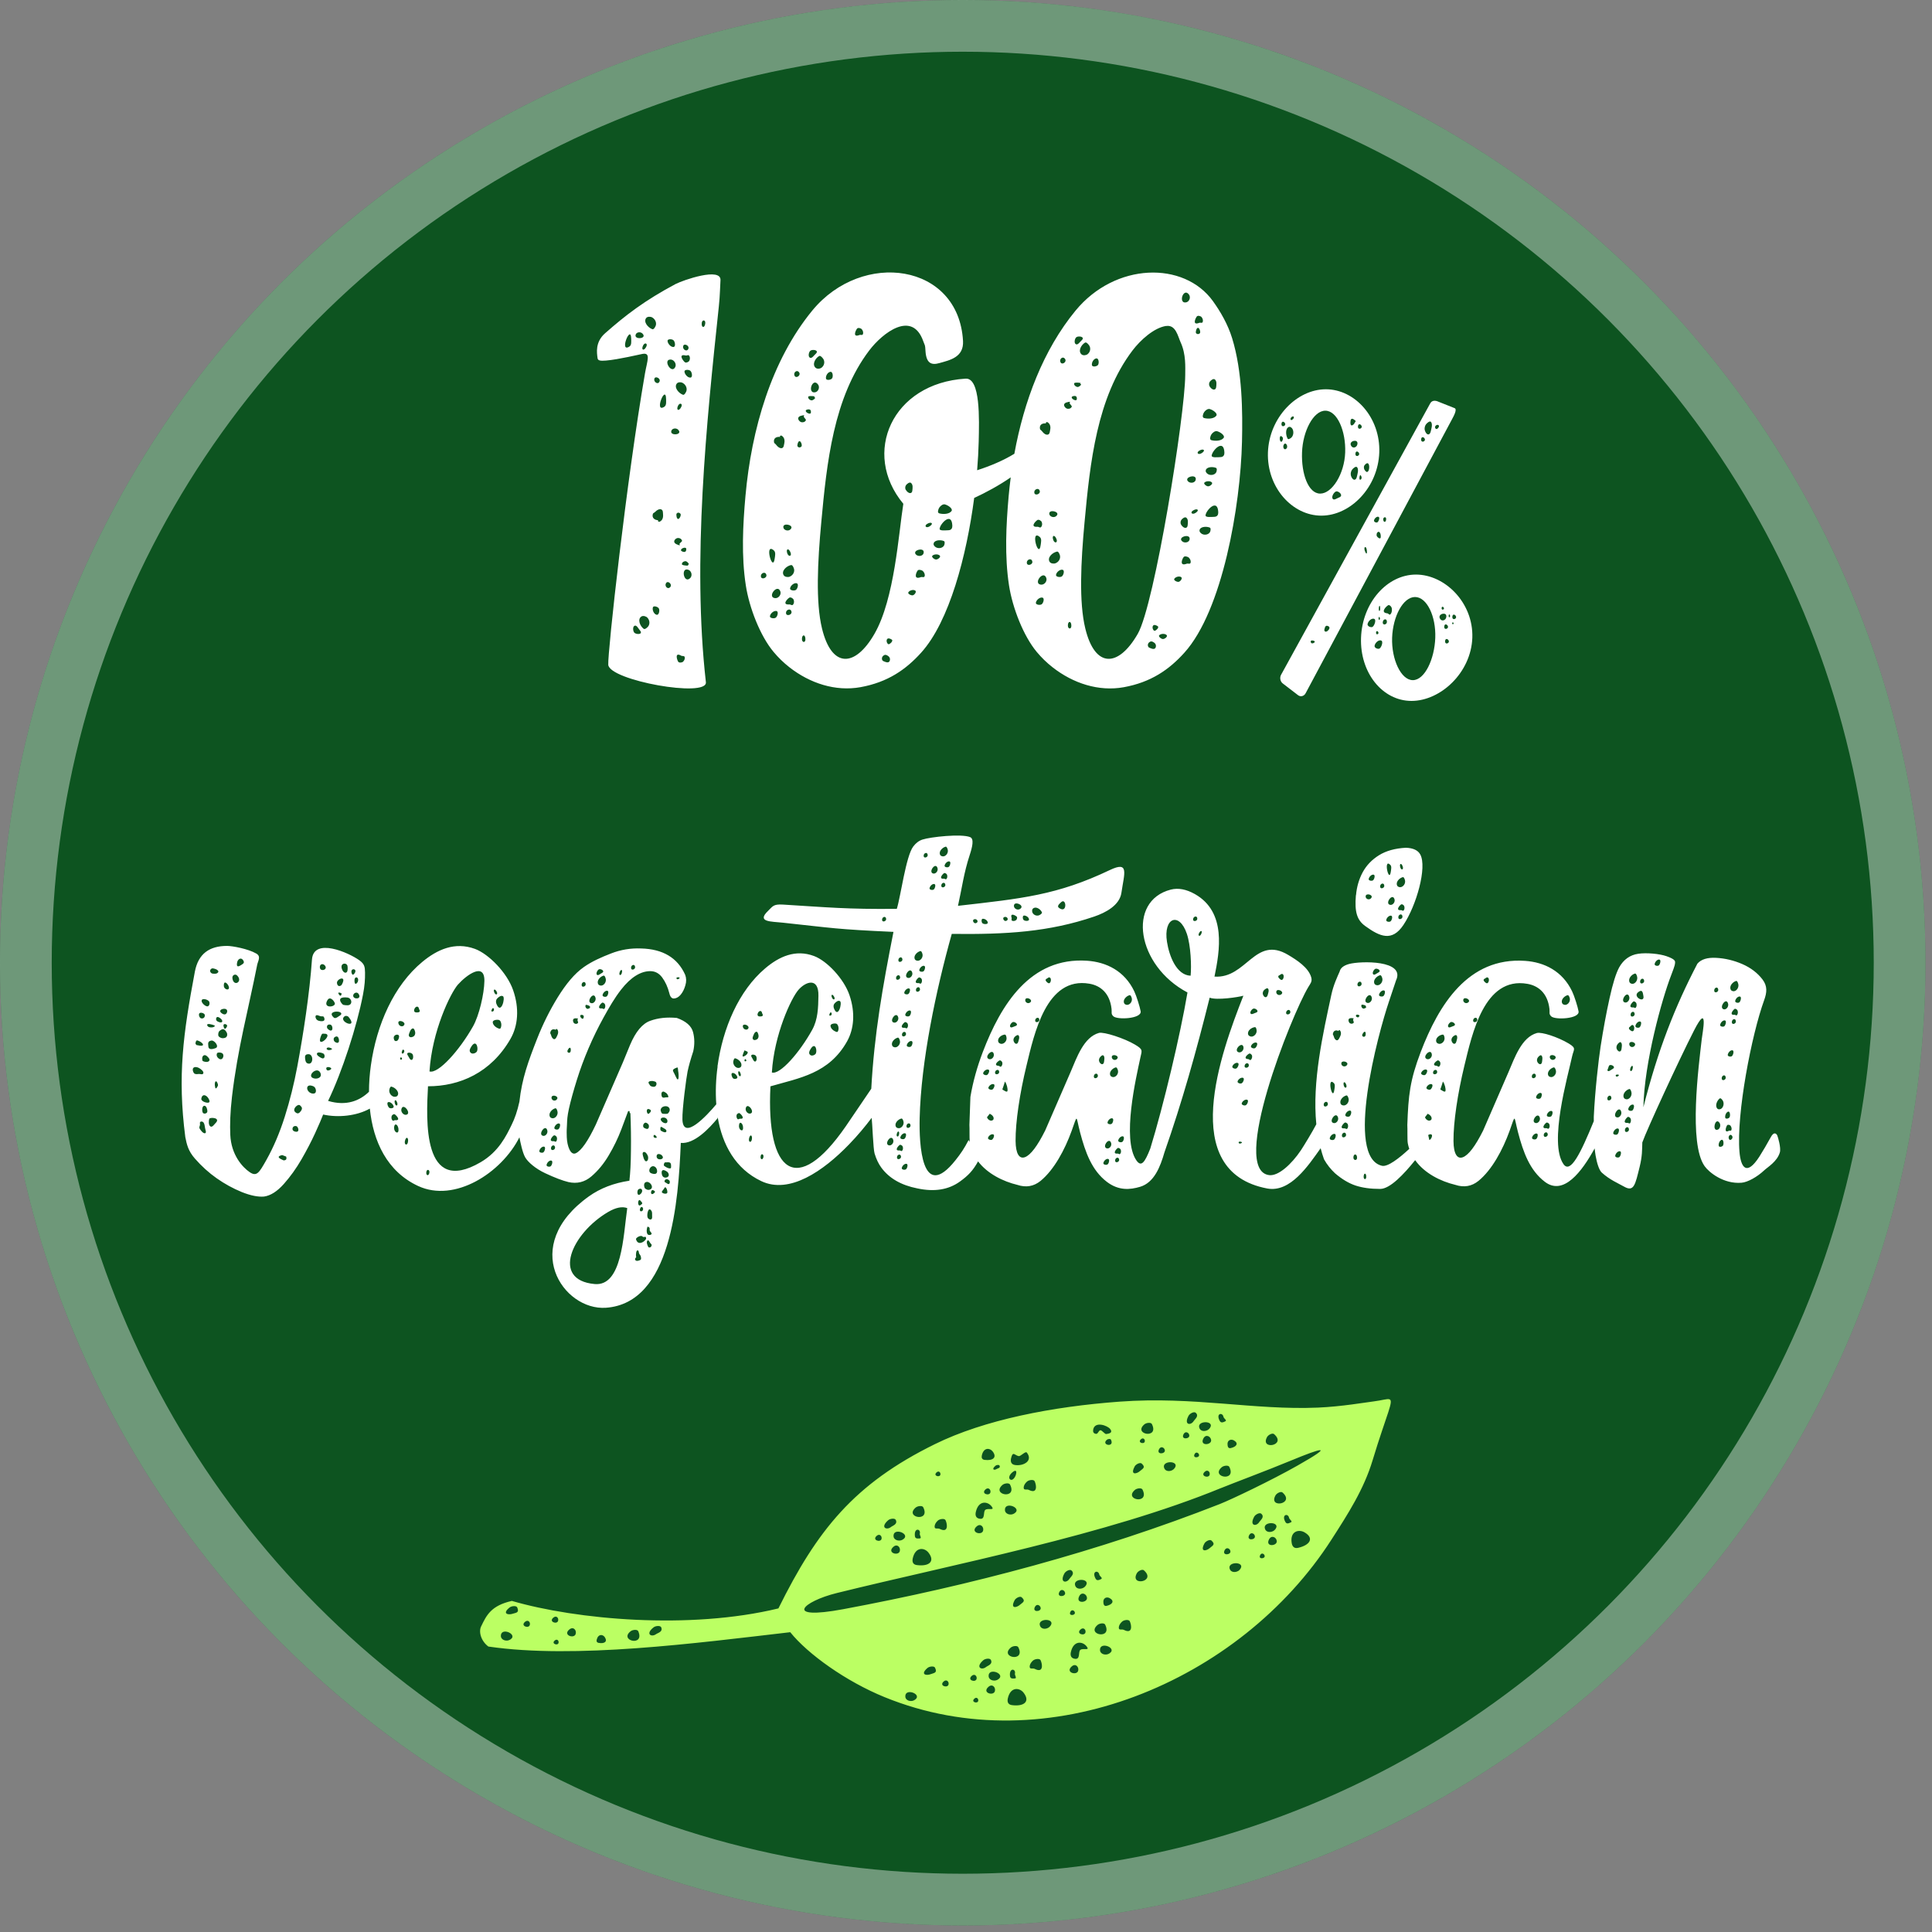
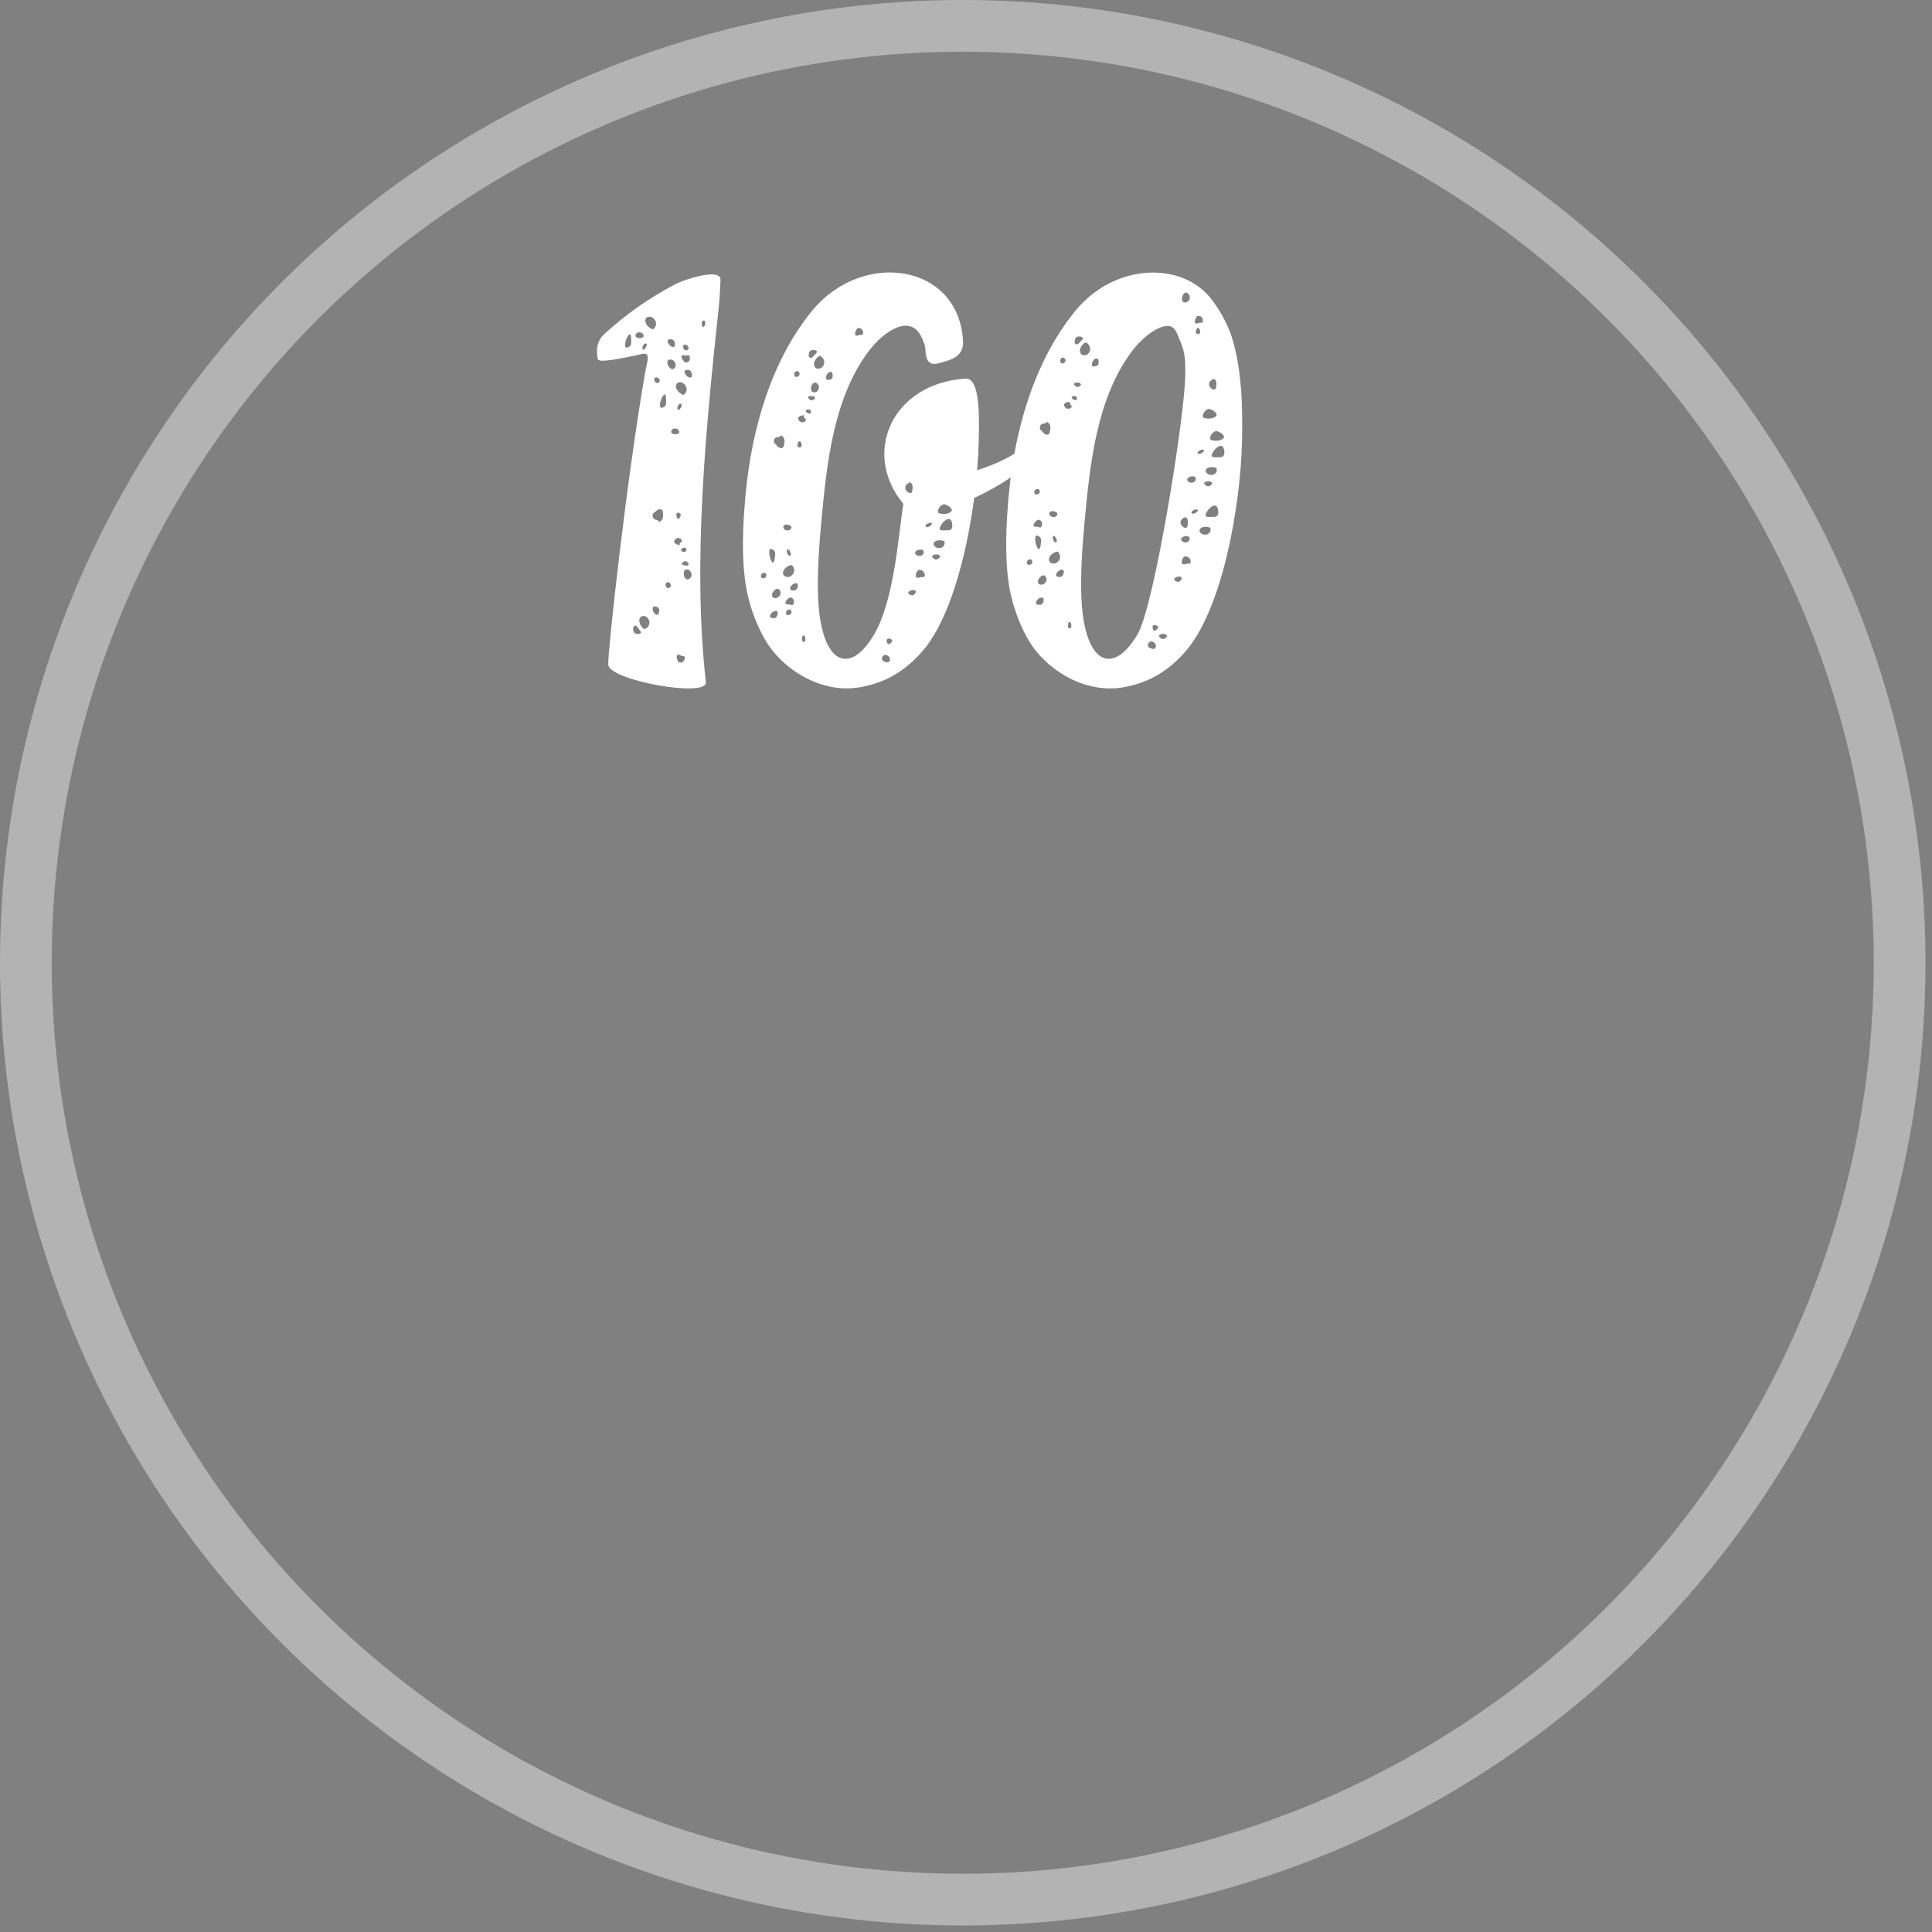
<svg xmlns="http://www.w3.org/2000/svg" fill="none" viewBox="0 0 68 68" height="68" width="68">
  <rect x="0" y="0" width="68" height="68" fill="#808080" stroke="none" />
-   <circle fill="#0D5420" r="33.885" cy="33.885" cx="33.885" />
  <circle stroke-width="1.821" stroke-opacity="0.4" stroke="white" r="32.975" cy="33.885" cx="33.885" />
-   <path fill="#BBFF63" d="M27.4 56.61C24.275 57.369 20.288 57.008 18.016 56.347C17.289 56.509 17.123 56.853 16.944 57.224C16.832 57.421 16.929 57.761 17.19 57.953C20.237 58.398 24.485 57.834 27.814 57.448C28.428 58.215 29.775 59.18 31.133 59.733C36.863 62.072 43.658 59.183 46.866 54.185C47.445 53.285 48.005 52.417 48.314 51.388C48.56 50.573 48.754 50.044 48.863 49.704C49.068 49.07 48.928 49.253 48.348 49.325C48.053 49.361 47.218 49.507 46.39 49.543C44.134 49.639 42.025 49.141 39.409 49.333C37.038 49.507 34.65 49.971 32.909 50.827C30.056 52.228 28.759 53.861 27.399 56.608L27.4 56.61ZM42.987 52.371C43.381 52.209 44.574 51.765 45.448 51.403C46.484 50.974 47.036 50.809 45.667 51.584C44.752 52.103 43.343 52.776 42.931 52.938C38.693 54.603 34.123 55.81 29.679 56.638C27.554 57.034 28.24 56.367 29.459 56.068C33.566 55.053 38.945 54.03 42.987 52.37L42.987 52.371ZM31.445 54.442C31.583 54.322 31.707 54.467 31.669 54.599C31.616 54.777 31.201 54.653 31.445 54.442ZM30.859 54.054C30.961 53.965 31.054 54.072 31.026 54.169C30.987 54.3 30.68 54.208 30.859 54.054ZM32.273 55.086C32.125 55.068 32.101 54.963 32.126 54.849C32.22 54.428 32.542 54.468 32.681 54.649C32.923 54.962 32.695 55.14 32.273 55.086ZM32.374 53.975C32.362 54.035 32.449 54.137 32.381 54.146C32.244 54.165 32.206 54.134 32.2 54.05C32.173 53.762 32.411 53.806 32.376 53.974L32.374 53.975ZM32.919 53.79C32.88 53.769 32.877 53.636 33.012 53.517C33.081 53.458 33.245 53.438 33.279 53.504C33.345 53.639 33.392 53.975 33.067 53.808C33.025 53.787 32.958 53.811 32.917 53.789L32.919 53.79ZM31.261 53.507C31.329 53.448 31.494 53.428 31.527 53.494C31.605 53.65 31.418 53.696 31.357 53.747C31.203 53.87 30.97 53.76 31.261 53.507ZM31.857 54.092C31.845 54.152 31.758 54.21 31.689 54.22C31.552 54.239 31.456 54.162 31.45 54.078C31.423 53.79 31.892 53.923 31.857 54.092ZM32.228 53.062C32.296 53.003 32.46 52.983 32.494 53.049C32.765 53.59 31.818 53.415 32.228 53.062ZM36.054 52.419C36.015 52.397 36.012 52.265 36.149 52.145C36.217 52.086 36.382 52.066 36.415 52.132C36.482 52.267 36.528 52.603 36.204 52.436C36.161 52.415 36.094 52.439 36.053 52.417L36.054 52.419ZM35.778 53.175C35.766 53.235 35.679 53.293 35.61 53.303C35.473 53.322 35.378 53.245 35.371 53.161C35.344 52.873 35.813 53.007 35.779 53.177L35.778 53.175ZM35.284 52.264C35.353 52.204 35.517 52.185 35.55 52.251C35.822 52.792 34.875 52.617 35.284 52.264ZM34.492 53.456C34.344 53.438 34.32 53.333 34.345 53.219C34.439 52.798 34.761 52.838 34.901 53.019C35.03 53.185 34.776 53.067 34.68 53.142C34.595 53.209 34.689 53.482 34.492 53.456ZM34.691 52.419C34.793 52.331 34.886 52.438 34.857 52.534C34.819 52.665 34.511 52.574 34.691 52.419ZM34.377 53.723C34.516 53.603 34.639 53.748 34.601 53.879C34.549 54.057 34.133 53.933 34.377 53.723ZM34.299 59.783C34.379 59.714 34.449 59.797 34.429 59.872C34.399 59.974 34.159 59.904 34.299 59.783ZM34.792 59.37C34.93 59.249 35.054 59.395 35.016 59.526C34.964 59.704 34.548 59.58 34.792 59.37ZM34.205 58.982C34.307 58.894 34.4 59.001 34.371 59.097C34.333 59.228 34.026 59.137 34.205 58.982ZM35.619 60.015C35.471 59.996 35.447 59.891 35.472 59.778C35.566 59.356 35.888 59.397 36.027 59.578C36.269 59.89 36.041 60.069 35.619 60.015ZM40.276 50.134C40.344 50.074 40.508 50.055 40.542 50.121C40.813 50.662 39.867 50.487 40.276 50.134ZM35.722 58.903C35.71 58.962 35.796 59.065 35.729 59.074C35.591 59.093 35.554 59.062 35.547 58.977C35.521 58.69 35.758 58.733 35.723 58.902L35.722 58.903ZM36.265 58.718C36.226 58.697 36.223 58.565 36.358 58.446C36.427 58.386 36.591 58.366 36.624 58.432C36.691 58.567 36.737 58.904 36.413 58.736C36.37 58.715 36.304 58.739 36.263 58.717L36.265 58.718ZM32.642 58.709C32.711 58.649 32.875 58.63 32.909 58.696C33.004 58.885 32.864 58.882 32.772 58.92C32.6 58.99 32.377 58.939 32.642 58.709ZM32.272 59.739C32.26 59.798 32.173 59.857 32.104 59.867C31.966 59.886 31.871 59.809 31.865 59.725C31.838 59.437 32.307 59.57 32.272 59.739ZM34.658 51.384C34.557 51.371 34.54 51.299 34.558 51.222C34.623 50.934 34.842 50.962 34.937 51.084C35.103 51.297 34.947 51.42 34.66 51.383L34.658 51.384ZM32.968 51.82C33.047 51.751 33.118 51.834 33.097 51.909C33.067 52.011 32.828 51.941 32.968 51.82ZM35.62 51.831C35.758 51.71 35.794 51.773 35.756 51.904C35.727 52.003 35.638 52.124 35.559 52.075C35.496 52.035 35.512 51.924 35.62 51.831ZM33.218 59.179C33.32 59.091 33.413 59.198 33.384 59.294C33.346 59.425 33.038 59.334 33.218 59.179ZM35.734 51.565C35.585 51.546 35.561 51.441 35.586 51.328C35.647 51.056 35.712 51.224 35.853 51.25C35.929 51.264 36.091 51.063 36.142 51.127C36.363 51.411 36.037 51.604 35.734 51.565ZM35.037 51.59C35.073 51.558 35.162 51.547 35.18 51.584C35.224 51.672 35.117 51.678 35.08 51.702C34.993 51.761 34.883 51.723 35.037 51.59ZM34.608 58.435C34.677 58.375 34.841 58.355 34.875 58.422C34.953 58.578 34.765 58.624 34.704 58.674C34.55 58.798 34.318 58.688 34.608 58.435ZM35.204 59.02C35.192 59.079 35.106 59.138 35.036 59.148C34.899 59.167 34.804 59.09 34.797 59.006C34.771 58.718 35.239 58.851 35.204 59.02ZM35.575 57.99C35.644 57.93 35.808 57.91 35.841 57.977C36.112 58.518 35.166 58.343 35.575 57.99ZM39.401 57.346C39.363 57.325 39.36 57.193 39.496 57.073C39.565 57.013 39.729 56.994 39.763 57.06C39.829 57.194 39.876 57.531 39.551 57.364C39.509 57.342 39.442 57.367 39.401 57.344L39.401 57.346ZM39.124 58.104C39.112 58.163 39.025 58.221 38.956 58.231C38.819 58.251 38.724 58.174 38.717 58.09C38.69 57.802 39.159 57.935 39.124 58.104ZM38.63 57.193C38.698 57.133 38.863 57.113 38.896 57.179C39.167 57.72 38.221 57.545 38.63 57.193ZM38.957 50.676C38.994 50.644 39.082 50.633 39.1 50.669C39.246 50.962 38.738 50.866 38.957 50.676ZM37.838 58.385C37.69 58.366 37.666 58.261 37.691 58.148C37.785 57.726 38.107 57.767 38.246 57.948C38.376 58.114 38.122 57.996 38.025 58.07C37.941 58.137 38.035 58.41 37.838 58.385ZM38.036 57.348C38.139 57.259 38.232 57.366 38.203 57.462C38.165 57.594 37.857 57.502 38.036 57.348ZM37.723 58.651C37.861 58.531 37.985 58.676 37.947 58.808C37.895 58.986 37.479 58.862 37.723 58.651ZM40.161 50.654C40.241 50.585 40.312 50.667 40.291 50.742C40.261 50.845 40.022 50.775 40.161 50.654ZM38.579 50.467C38.477 50.457 38.462 50.383 38.479 50.305C38.544 50.017 38.978 50.173 39.074 50.296C39.167 50.415 39.076 50.456 38.93 50.473C38.89 50.478 38.785 50.341 38.736 50.34C38.666 50.339 38.649 50.474 38.579 50.467ZM44.357 54.73C44.405 54.638 44.504 54.69 44.513 54.766C44.523 54.87 44.271 54.888 44.357 54.73ZM44.668 54.177C44.754 54.019 44.927 54.107 44.938 54.241C44.956 54.423 44.518 54.456 44.668 54.177ZM43.969 54.028C44.033 53.91 44.16 53.977 44.169 54.075C44.183 54.21 43.857 54.233 43.969 54.028ZM45.693 54.478C45.545 54.514 45.484 54.425 45.464 54.312C45.394 53.891 45.714 53.817 45.914 53.933C46.262 54.135 46.112 54.38 45.693 54.478ZM45.371 53.423C45.382 53.482 45.503 53.546 45.441 53.578C45.317 53.643 45.272 53.629 45.233 53.553C45.101 53.298 45.341 53.255 45.371 53.423ZM42.39 54.327C42.432 54.248 42.58 54.172 42.638 54.221C42.798 54.362 42.665 54.408 42.593 54.476C42.456 54.601 42.226 54.633 42.391 54.327L42.39 54.327ZM43.687 55.12C43.697 55.179 43.637 55.265 43.575 55.296C43.451 55.362 43.334 55.323 43.295 55.25C43.163 54.995 43.656 54.954 43.687 55.12ZM43.107 54.555C43.171 54.438 43.298 54.504 43.307 54.602C43.321 54.736 42.995 54.761 43.107 54.555ZM44.143 53.383C44.185 53.304 44.334 53.227 44.391 53.277C44.523 53.393 44.366 53.501 44.324 53.568C44.224 53.735 43.962 53.716 44.143 53.383ZM44.927 53.711C44.938 53.77 44.877 53.855 44.816 53.887C44.691 53.952 44.575 53.914 44.536 53.84C44.403 53.585 44.896 53.543 44.927 53.711ZM44.891 52.636C44.933 52.557 45.081 52.481 45.139 52.53C45.598 52.933 44.636 53.105 44.891 52.636ZM37.677 56.726C37.725 56.635 37.825 56.687 37.833 56.762C37.843 56.866 37.591 56.885 37.677 56.726ZM37.989 56.174C38.075 56.015 38.247 56.104 38.258 56.238C38.276 56.42 37.838 56.453 37.989 56.174ZM37.289 56.025C37.353 55.907 37.48 55.974 37.489 56.072C37.503 56.207 37.177 56.23 37.289 56.025ZM38.952 56.52C38.879 56.537 38.849 56.495 38.839 56.437C38.804 56.23 38.962 56.192 39.06 56.251C39.231 56.349 39.159 56.471 38.952 56.52ZM38.692 55.42C38.703 55.479 38.822 55.541 38.761 55.575C38.637 55.64 38.592 55.626 38.554 55.55C38.421 55.294 38.661 55.252 38.692 55.42ZM35.71 56.324C35.752 56.245 35.901 56.168 35.958 56.218C36.118 56.358 35.986 56.405 35.913 56.472C35.777 56.597 35.546 56.63 35.712 56.323L35.71 56.324ZM37.007 57.117C37.018 57.176 36.957 57.261 36.895 57.293C36.771 57.359 36.655 57.32 36.616 57.247C36.483 56.991 36.976 56.949 37.007 57.117ZM36.429 56.551C36.493 56.434 36.62 56.5 36.629 56.599C36.642 56.732 36.317 56.757 36.429 56.551ZM37.463 55.38C37.506 55.3 37.654 55.224 37.711 55.274C37.844 55.39 37.686 55.498 37.644 55.565C37.544 55.732 37.283 55.712 37.463 55.38ZM38.247 55.707C38.258 55.766 38.199 55.851 38.136 55.883C38.012 55.949 37.895 55.91 37.856 55.837C37.724 55.581 38.216 55.539 38.247 55.707ZM40.012 55.375C40.054 55.296 40.202 55.219 40.26 55.269C40.719 55.672 39.758 55.843 40.012 55.375ZM19.532 57.735C19.616 57.671 19.682 57.757 19.656 57.833C19.621 57.933 19.385 57.85 19.532 57.735ZM20.044 57.348C20.188 57.235 20.304 57.386 20.26 57.516C20.199 57.691 19.791 57.547 20.044 57.348ZM19.483 56.93C19.589 56.847 19.676 56.957 19.641 57.054C19.597 57.184 19.294 57.077 19.483 56.93ZM21.07 57.824C20.998 57.81 20.988 57.759 21.004 57.703C21.061 57.498 21.218 57.526 21.283 57.618C21.394 57.779 21.277 57.861 21.07 57.824ZM17.938 56.577C18.011 56.521 18.176 56.508 18.205 56.577C18.289 56.771 18.15 56.762 18.056 56.795C17.88 56.857 17.661 56.795 17.938 56.577ZM18.034 57.623C18.018 57.682 17.929 57.736 17.86 57.742C17.721 57.754 17.632 57.672 17.629 57.587C17.619 57.297 18.078 57.456 18.034 57.623ZM18.486 57.077C18.593 56.994 18.68 57.104 18.645 57.2C18.601 57.331 18.298 57.224 18.486 57.077ZM23.006 57.276C23.076 57.221 23.243 57.207 23.272 57.276C23.342 57.435 23.152 57.472 23.088 57.519C22.927 57.634 22.702 57.513 23.006 57.276ZM22.198 57.413C22.27 57.357 22.436 57.345 22.464 57.413C22.705 57.97 21.77 57.747 22.198 57.413ZM39.945 52.44C40.013 52.38 40.177 52.36 40.211 52.426C40.482 52.968 39.535 52.793 39.945 52.44ZM43.001 51.642C43.069 51.582 43.234 51.562 43.267 51.628C43.538 52.17 42.592 51.994 43.001 51.642ZM42.408 51.797C42.51 51.708 42.603 51.815 42.574 51.911C42.536 52.043 42.228 51.951 42.408 51.797ZM42.048 51.175C42.096 51.084 42.196 51.136 42.204 51.212C42.214 51.315 41.962 51.334 42.048 51.175ZM42.358 50.624C42.444 50.465 42.615 50.555 42.628 50.688C42.646 50.87 42.207 50.903 42.358 50.624ZM41.66 50.474C41.724 50.356 41.851 50.423 41.86 50.521C41.874 50.656 41.548 50.679 41.66 50.474ZM43.322 50.967C43.25 50.984 43.219 50.942 43.209 50.885C43.174 50.678 43.332 50.64 43.43 50.698C43.601 50.797 43.529 50.918 43.322 50.967ZM43.062 49.868C43.073 49.927 43.193 49.99 43.132 50.022C43.007 50.088 42.962 50.073 42.924 49.998C42.791 49.742 43.031 49.7 43.062 49.868ZM39.934 51.617C39.976 51.538 40.124 51.462 40.182 51.511C40.342 51.652 40.209 51.698 40.137 51.765C40.001 51.891 39.77 51.923 39.936 51.618L39.934 51.617ZM41.378 51.566C41.389 51.625 41.328 51.711 41.266 51.742C41.142 51.808 41.026 51.769 40.987 51.696C40.854 51.44 41.347 51.398 41.378 51.566ZM40.798 51.001C40.862 50.884 40.989 50.95 40.999 51.048C41.013 51.183 40.687 51.206 40.798 51.001ZM41.834 49.829C41.877 49.75 42.025 49.673 42.083 49.723C42.215 49.839 42.057 49.947 42.015 50.014C41.915 50.181 41.654 50.162 41.834 49.829ZM42.617 50.157C42.628 50.216 42.569 50.301 42.505 50.333C42.381 50.399 42.264 50.36 42.226 50.287C42.093 50.031 42.587 49.991 42.617 50.157ZM44.595 50.581C44.638 50.502 44.786 50.426 44.843 50.476C45.303 50.878 44.341 51.05 44.595 50.581Z" />
  <path fill="white" d="M31.293 23.117C31.248 23.074 31.179 23.029 31.122 23.058C31.008 23.115 31.03 23.243 31.089 23.268C31.15 23.294 31.236 23.335 31.287 23.298C31.335 23.262 31.337 23.162 31.291 23.119L31.293 23.117ZM41.685 22.974C41.148 23.571 40.506 24.015 39.551 24.188C38.671 24.347 37.771 24.052 37.052 23.49C36.84 23.325 36.655 23.143 36.492 22.948C36.022 22.386 35.637 21.396 35.514 20.604C35.356 19.579 35.411 18.478 35.502 17.455C35.523 17.237 35.545 17.019 35.574 16.802C35.166 17.085 34.688 17.343 34.288 17.526C34.02 19.567 33.415 21.873 32.421 22.972C31.883 23.569 31.242 24.013 30.287 24.186C29.407 24.345 28.507 24.05 27.788 23.488C27.576 23.323 27.391 23.141 27.228 22.946C26.757 22.384 26.372 21.394 26.25 20.602C26.091 19.577 26.146 18.476 26.238 17.453C26.448 15.111 27.148 12.688 28.59 10.93C30.35 8.788 33.739 9.264 33.895 11.999C33.928 12.576 33.433 12.675 33.065 12.779C32.792 12.857 32.602 12.8 32.574 12.354C32.559 12.111 32.561 12.193 32.494 12.005C32.105 10.912 31.069 11.71 30.594 12.335C29.337 13.991 29.099 16.288 28.906 18.384C28.776 19.781 28.706 21.194 28.932 22.121C29.274 23.53 30.097 23.494 30.779 22.308C31.488 21.074 31.627 18.775 31.794 17.732C30.315 15.954 31.395 13.486 33.987 13.327C34.51 13.294 34.466 14.751 34.447 15.547C34.439 15.859 34.421 16.197 34.392 16.551C34.85 16.404 35.315 16.209 35.702 15.971C36.04 14.121 36.716 12.319 37.855 10.934C39.252 9.234 41.671 9.183 42.691 10.598C42.956 10.967 43.217 11.415 43.367 11.904C43.73 13.083 43.738 14.494 43.714 15.547C43.661 17.808 43.027 21.49 41.685 22.974ZM31.395 22.518C31.352 22.483 31.264 22.449 31.23 22.488C31.187 22.532 31.207 22.628 31.256 22.667C31.291 22.695 31.346 22.638 31.376 22.608C31.396 22.585 31.419 22.538 31.395 22.518ZM28.372 14.494C28.397 14.525 28.437 14.547 28.476 14.557C28.496 14.563 28.531 14.557 28.537 14.539C28.547 14.5 28.545 14.443 28.511 14.421C28.474 14.396 28.413 14.411 28.374 14.431C28.354 14.441 28.358 14.478 28.374 14.494H28.372ZM28.203 15.598C28.16 15.484 28.085 15.51 28.065 15.671C28.056 15.732 28.136 15.777 28.199 15.724C28.234 15.696 28.217 15.637 28.203 15.596V15.598ZM28.69 13.952C28.541 13.93 28.46 13.938 28.448 13.963C28.437 13.987 28.452 14.062 28.549 14.089C28.6 14.103 28.655 14.054 28.688 14.015C28.7 13.999 28.659 13.981 28.659 13.96C28.659 13.95 28.7 13.952 28.69 13.95V13.952ZM28.295 14.614C28.221 14.624 28.118 14.641 28.097 14.706C28.077 14.765 28.148 14.851 28.213 14.861C28.319 14.877 28.366 14.804 28.366 14.781C28.366 14.761 28.331 14.732 28.293 14.677C28.281 14.659 28.317 14.61 28.293 14.614H28.295ZM27.46 15.378C27.329 15.364 27.215 15.419 27.244 15.571C27.252 15.61 27.283 15.604 27.331 15.671C27.372 15.728 27.456 15.791 27.525 15.771C27.592 15.751 27.592 15.653 27.607 15.588C27.617 15.537 27.615 15.482 27.596 15.433C27.58 15.392 27.547 15.355 27.509 15.333C27.49 15.323 27.462 15.337 27.448 15.351C27.439 15.36 27.472 15.38 27.462 15.378H27.46ZM27.584 18.502C27.558 18.537 27.572 18.598 27.604 18.626C27.668 18.685 27.759 18.681 27.808 18.643C27.979 18.508 27.657 18.404 27.584 18.502ZM28.521 12.345C28.462 12.396 28.435 12.553 28.507 12.59C28.576 12.627 28.645 12.512 28.704 12.46C28.859 12.321 28.592 12.284 28.523 12.345H28.521ZM27.268 19.651C27.281 19.559 27.309 19.437 27.238 19.374C26.886 19.066 27.199 20.188 27.268 19.651ZM27.973 13.236C28.026 13.323 28.185 13.219 28.134 13.121C28.061 12.983 27.9 13.111 27.973 13.236ZM28.586 13.789C28.629 13.824 28.71 13.814 28.753 13.779C28.837 13.71 28.841 13.598 28.792 13.533C28.629 13.311 28.464 13.688 28.586 13.787V13.789ZM28.828 12.533C28.688 12.614 28.574 12.836 28.71 12.948C28.765 12.993 28.869 12.981 28.922 12.936C29.03 12.848 29.032 12.706 28.971 12.624C28.938 12.58 28.875 12.504 28.826 12.533H28.828ZM29.287 13.317C29.329 13.252 29.313 13.081 29.232 13.087C29.132 13.093 29.052 13.236 29.073 13.329C29.089 13.396 29.248 13.374 29.285 13.317H29.287ZM26.784 20.304C26.804 20.402 26.991 20.349 26.975 20.243C26.953 20.093 26.753 20.166 26.784 20.304ZM27.886 21.298C27.916 21.294 27.971 21.215 27.934 21.111C27.916 21.058 27.824 21.005 27.777 21.038C27.684 21.103 27.525 21.296 27.786 21.274C27.818 21.272 27.851 21.302 27.883 21.298H27.886ZM27.668 21.598C27.688 21.695 27.875 21.642 27.859 21.537C27.837 21.386 27.637 21.459 27.668 21.598ZM27.185 21.005C27.213 21.052 27.295 21.064 27.348 21.044C27.452 21.003 27.49 20.897 27.468 20.824C27.387 20.567 27.101 20.877 27.185 21.005ZM27.837 19.889C27.676 19.924 27.49 20.101 27.584 20.247C27.621 20.306 27.725 20.323 27.792 20.298C27.924 20.245 27.975 20.113 27.945 20.017C27.928 19.964 27.894 19.877 27.837 19.889ZM28.014 20.763C28.077 20.714 28.118 20.547 28.04 20.528C27.945 20.506 27.818 20.616 27.808 20.712C27.8 20.781 27.959 20.805 28.016 20.761L28.014 20.763ZM27.305 21.74C27.368 21.691 27.409 21.526 27.331 21.506C27.236 21.484 27.11 21.594 27.099 21.689C27.091 21.759 27.25 21.783 27.307 21.738L27.305 21.74ZM30.352 11.785C30.38 11.773 30.405 11.682 30.335 11.592C30.301 11.547 30.197 11.523 30.164 11.568C30.099 11.657 30.012 11.887 30.252 11.79C30.282 11.777 30.323 11.798 30.354 11.785H30.352ZM27.714 19.488C27.761 19.606 27.873 19.579 27.826 19.451C27.759 19.268 27.647 19.319 27.714 19.488ZM28.226 22.5C28.23 22.622 28.35 22.63 28.348 22.5C28.348 22.312 28.22 22.327 28.226 22.5ZM32.13 20.952C32.195 20.934 32.272 20.822 32.211 20.785C32.136 20.738 32.001 20.785 31.969 20.852C31.944 20.901 32.073 20.968 32.132 20.952H32.13ZM32.209 19.459C32.209 19.504 32.266 19.551 32.315 19.561C32.413 19.584 32.49 19.535 32.506 19.474C32.563 19.268 32.205 19.335 32.209 19.457V19.459ZM32.627 18.443C32.521 18.51 32.596 18.6 32.714 18.529C32.879 18.429 32.779 18.345 32.627 18.443ZM32.948 19.693C33.018 19.691 33.126 19.602 33.075 19.553C33.011 19.492 32.867 19.504 32.814 19.563C32.777 19.604 32.885 19.695 32.948 19.693ZM31.883 17.243C31.975 17.39 32.103 17.388 32.111 17.268C32.12 17.18 32.142 17.066 32.066 16.999C32.016 16.954 31.928 17.026 31.891 17.072C31.857 17.117 31.849 17.191 31.881 17.241L31.883 17.243ZM32.523 20.308C32.553 20.296 32.574 20.201 32.49 20.107C32.447 20.06 32.331 20.036 32.299 20.08C32.231 20.172 32.154 20.412 32.411 20.313C32.443 20.3 32.49 20.323 32.523 20.308ZM33.215 19.04C33.077 18.987 32.855 19.015 32.859 19.154C32.859 19.209 32.93 19.27 32.993 19.284C33.117 19.313 33.217 19.25 33.238 19.174C33.25 19.131 33.264 19.058 33.215 19.04ZM33.268 17.755C33.187 17.732 33.103 17.802 33.06 17.865C33.024 17.92 32.981 18.046 33.056 18.068C33.205 18.109 33.417 18.095 33.492 17.985C33.545 17.905 33.374 17.785 33.268 17.757V17.755ZM33.071 18.606C33.06 18.695 33.276 18.665 33.38 18.663C33.49 18.659 33.521 18.585 33.519 18.502C33.498 17.997 33.091 18.429 33.073 18.606H33.071ZM41.044 11.472C40.62 11.535 40.142 11.965 39.861 12.335C38.604 13.991 38.366 16.288 38.172 18.384C38.042 19.781 37.973 21.194 38.199 22.121C38.541 23.53 39.364 23.494 40.046 22.308C40.639 21.278 41.708 14.614 41.716 13.203C41.716 12.922 41.748 12.47 41.555 12.05C41.457 11.836 41.384 11.423 41.046 11.474L41.044 11.472ZM42.431 18.133C42.42 18.223 42.636 18.192 42.74 18.191C42.85 18.186 42.881 18.113 42.879 18.03C42.858 17.524 42.451 17.956 42.431 18.133ZM42.587 14.398C42.504 14.376 42.422 14.447 42.38 14.508C42.343 14.563 42.3 14.692 42.376 14.712C42.524 14.753 42.736 14.739 42.812 14.629C42.864 14.551 42.693 14.429 42.587 14.4V14.398ZM42.575 18.567C42.437 18.514 42.215 18.543 42.219 18.681C42.219 18.736 42.29 18.797 42.353 18.812C42.477 18.84 42.577 18.777 42.598 18.702C42.61 18.659 42.624 18.585 42.575 18.567ZM41.883 19.836C41.913 19.824 41.934 19.728 41.85 19.634C41.807 19.587 41.691 19.561 41.659 19.608C41.592 19.7 41.514 19.94 41.771 19.84C41.803 19.828 41.85 19.85 41.883 19.836ZM41.571 18.467C41.663 18.614 41.791 18.612 41.801 18.492C41.809 18.404 41.832 18.29 41.757 18.223C41.706 18.178 41.616 18.25 41.581 18.296C41.547 18.341 41.539 18.415 41.571 18.465V18.467ZM40.934 22.492C41.003 22.49 41.111 22.4 41.06 22.351C40.997 22.29 40.852 22.302 40.799 22.361C40.763 22.402 40.871 22.494 40.934 22.492ZM41.987 17.971C41.881 18.038 41.956 18.127 42.074 18.056C42.239 17.956 42.139 17.873 41.987 17.971ZM41.569 18.985C41.569 19.029 41.626 19.076 41.675 19.087C41.773 19.109 41.85 19.06 41.867 18.999C41.923 18.793 41.565 18.86 41.569 18.983V18.985ZM41.49 20.477C41.555 20.459 41.632 20.347 41.571 20.311C41.496 20.264 41.361 20.311 41.329 20.378C41.304 20.427 41.433 20.494 41.492 20.477H41.49ZM37.586 22.025C37.59 22.148 37.71 22.156 37.708 22.025C37.708 21.838 37.58 21.852 37.586 22.025ZM37.075 19.015C37.121 19.133 37.233 19.107 37.187 18.979C37.119 18.795 37.007 18.846 37.075 19.015ZM42.31 11.358C42.339 11.345 42.363 11.254 42.294 11.164C42.26 11.12 42.156 11.095 42.123 11.14C42.058 11.229 41.97 11.46 42.211 11.362C42.241 11.35 42.282 11.37 42.312 11.358H42.31ZM36.665 21.268C36.728 21.219 36.769 21.052 36.692 21.034C36.596 21.011 36.47 21.121 36.459 21.217C36.451 21.286 36.61 21.311 36.667 21.266L36.665 21.268ZM37.374 20.288C37.437 20.239 37.478 20.072 37.4 20.054C37.305 20.032 37.178 20.142 37.168 20.237C37.16 20.306 37.319 20.331 37.376 20.286L37.374 20.288ZM37.197 19.416C37.036 19.451 36.85 19.628 36.944 19.775C36.981 19.834 37.085 19.85 37.152 19.824C37.284 19.771 37.333 19.639 37.305 19.543C37.288 19.49 37.254 19.402 37.197 19.414V19.416ZM36.545 20.53C36.574 20.577 36.655 20.59 36.708 20.569C36.812 20.528 36.85 20.422 36.828 20.349C36.747 20.093 36.464 20.402 36.545 20.53ZM36.407 17.353C36.427 17.451 36.614 17.398 36.598 17.292C36.575 17.142 36.376 17.215 36.407 17.353ZM36.618 18.565C36.649 18.561 36.704 18.482 36.667 18.378C36.649 18.325 36.557 18.272 36.51 18.305C36.417 18.37 36.258 18.563 36.519 18.541C36.551 18.539 36.584 18.569 36.616 18.565H36.618ZM36.144 19.83C36.164 19.928 36.352 19.875 36.335 19.769C36.313 19.618 36.113 19.691 36.144 19.83ZM38.647 12.845C38.69 12.779 38.673 12.608 38.592 12.614C38.494 12.62 38.413 12.763 38.433 12.857C38.449 12.924 38.608 12.902 38.645 12.845H38.647ZM38.188 12.06C38.048 12.142 37.934 12.364 38.07 12.476C38.125 12.521 38.229 12.508 38.282 12.464C38.39 12.376 38.392 12.233 38.331 12.152C38.298 12.107 38.235 12.032 38.186 12.06H38.188ZM41.642 10.625C41.685 10.659 41.767 10.649 41.809 10.614C41.893 10.545 41.895 10.433 41.848 10.368C41.685 10.146 41.52 10.523 41.642 10.623V10.625ZM37.333 12.761C37.386 12.848 37.545 12.745 37.494 12.647C37.421 12.508 37.26 12.637 37.333 12.761ZM36.629 19.178C36.641 19.084 36.671 18.964 36.598 18.901C36.246 18.594 36.559 19.716 36.629 19.178ZM37.881 11.871C37.822 11.922 37.797 12.079 37.867 12.115C37.936 12.152 38.005 12.038 38.064 11.985C38.219 11.849 37.952 11.81 37.881 11.871ZM36.944 18.03C36.918 18.064 36.932 18.125 36.965 18.154C37.028 18.213 37.119 18.209 37.168 18.17C37.339 18.036 37.017 17.932 36.944 18.03ZM36.82 14.903C36.69 14.889 36.575 14.944 36.604 15.097C36.612 15.136 36.643 15.13 36.692 15.197C36.732 15.254 36.816 15.317 36.885 15.296C36.952 15.276 36.952 15.178 36.965 15.113C36.975 15.062 36.973 15.007 36.954 14.958C36.938 14.918 36.905 14.881 36.867 14.859C36.848 14.848 36.82 14.863 36.806 14.877C36.797 14.885 36.83 14.905 36.82 14.903ZM37.655 14.14C37.582 14.15 37.478 14.166 37.455 14.231C37.435 14.29 37.506 14.376 37.571 14.386C37.677 14.402 37.724 14.329 37.724 14.307C37.724 14.286 37.69 14.258 37.651 14.203C37.639 14.184 37.675 14.136 37.651 14.14H37.655ZM38.05 13.48C37.901 13.457 37.82 13.466 37.808 13.49C37.797 13.514 37.812 13.59 37.91 13.618C37.96 13.633 38.015 13.584 38.048 13.545C38.06 13.529 38.019 13.51 38.019 13.49C38.019 13.48 38.06 13.482 38.05 13.48ZM42.227 11.608C42.184 11.494 42.109 11.521 42.089 11.682C42.08 11.743 42.16 11.787 42.223 11.737C42.258 11.708 42.241 11.649 42.227 11.608ZM37.732 14.022C37.757 14.052 37.797 14.075 37.836 14.085C37.856 14.091 37.891 14.085 37.897 14.066C37.907 14.028 37.905 13.971 37.871 13.948C37.834 13.924 37.773 13.938 37.734 13.959C37.714 13.969 37.718 14.005 37.734 14.022H37.732ZM40.755 22.046C40.712 22.011 40.624 21.976 40.59 22.015C40.547 22.06 40.567 22.156 40.616 22.194C40.651 22.223 40.706 22.166 40.736 22.135C40.757 22.113 40.779 22.066 40.755 22.046ZM40.653 22.644C40.608 22.602 40.539 22.557 40.482 22.585C40.368 22.642 40.39 22.769 40.449 22.795C40.51 22.822 40.596 22.862 40.647 22.826C40.697 22.789 40.697 22.689 40.651 22.646L40.653 22.644ZM42.647 16.032C42.636 16.121 42.852 16.091 42.956 16.089C43.066 16.085 43.097 16.011 43.095 15.928C43.074 15.423 42.667 15.854 42.647 16.032ZM42.846 15.178C42.765 15.156 42.681 15.227 42.638 15.288C42.602 15.343 42.559 15.47 42.634 15.492C42.783 15.533 42.995 15.518 43.07 15.409C43.123 15.329 42.952 15.209 42.846 15.18V15.178ZM42.793 16.465C42.655 16.413 42.433 16.441 42.437 16.579C42.437 16.634 42.508 16.696 42.571 16.71C42.695 16.738 42.795 16.675 42.816 16.6C42.828 16.557 42.842 16.484 42.793 16.465ZM42.575 13.6C42.667 13.747 42.795 13.745 42.805 13.624C42.813 13.537 42.836 13.423 42.761 13.356C42.71 13.311 42.622 13.382 42.585 13.429C42.551 13.474 42.543 13.547 42.575 13.598V13.6ZM42.524 17.117C42.594 17.115 42.702 17.026 42.651 16.977C42.587 16.916 42.443 16.93 42.39 16.987C42.353 17.028 42.461 17.119 42.524 17.117ZM42.203 15.867C42.097 15.934 42.172 16.023 42.29 15.952C42.455 15.852 42.355 15.769 42.203 15.867ZM41.785 16.883C41.785 16.928 41.842 16.975 41.891 16.985C41.989 17.007 42.066 16.958 42.082 16.897C42.139 16.692 41.781 16.759 41.785 16.881V16.883ZM23.796 9.987C22.684 10.58 22.032 11.083 21.297 11.73C20.941 12.044 21.008 12.421 21.032 12.606C21.043 12.692 21.126 12.708 21.336 12.69C21.768 12.653 22.505 12.476 22.615 12.456C22.916 12.402 22.778 12.702 22.702 13.138C22.047 16.924 21.383 22.98 21.409 23.396C21.444 23.95 24.908 24.569 24.845 24.011C24.36 19.74 24.867 14.863 25.301 10.781C25.344 10.386 25.344 10.054 25.358 9.869C25.399 9.386 24.026 9.867 23.798 9.989L23.796 9.987ZM24.7 11.362C24.717 11.242 24.837 11.252 24.823 11.382C24.802 11.568 24.676 11.535 24.7 11.362ZM23.869 14.272C23.928 14.162 24.038 14.205 23.977 14.325C23.892 14.496 23.786 14.431 23.869 14.272ZM24.081 23.099C24.108 23.115 24.122 23.211 24.043 23.288C24.004 23.327 23.898 23.335 23.869 23.288C23.814 23.19 23.753 22.948 23.979 23.08C24.008 23.096 24.051 23.08 24.079 23.101L24.081 23.099ZM23.706 11.977C23.764 12.036 23.786 12.205 23.706 12.213C23.609 12.221 23.497 12.093 23.495 11.995C23.495 11.926 23.655 11.926 23.704 11.977H23.706ZM24.303 13.054C24.36 13.113 24.383 13.282 24.303 13.29C24.205 13.299 24.093 13.17 24.091 13.073C24.091 13.003 24.252 13.003 24.301 13.054H24.303ZM24.034 13.893C23.878 13.834 23.715 13.631 23.823 13.498C23.865 13.445 23.971 13.443 24.032 13.48C24.157 13.551 24.193 13.692 24.152 13.781C24.13 13.83 24.085 13.914 24.032 13.893H24.034ZM23.509 12.688C23.544 12.647 23.625 12.645 23.674 12.673C23.772 12.73 23.8 12.84 23.77 12.91C23.662 13.152 23.413 12.804 23.509 12.688ZM24.049 12.172C24.079 12.079 24.26 12.158 24.232 12.262C24.193 12.409 24.004 12.305 24.049 12.172ZM24.234 12.502C24.265 12.511 24.309 12.598 24.262 12.696C24.238 12.745 24.142 12.783 24.099 12.745C24.014 12.665 23.878 12.451 24.134 12.512C24.167 12.521 24.201 12.494 24.234 12.502ZM23.034 13.323C23.065 13.229 23.246 13.309 23.218 13.413C23.179 13.559 22.99 13.455 23.034 13.323ZM23.191 21.418C23.226 21.49 23.191 21.657 23.112 21.638C23.014 21.618 22.949 21.465 22.981 21.374C23.004 21.308 23.159 21.355 23.191 21.418ZM22.649 22.127C22.519 22.025 22.43 21.787 22.578 21.697C22.637 21.661 22.739 21.689 22.788 21.742C22.884 21.846 22.871 21.987 22.804 22.06C22.765 22.101 22.696 22.164 22.651 22.129L22.649 22.127ZM24.12 20.056C24.167 20.027 24.246 20.05 24.285 20.091C24.36 20.172 24.352 20.284 24.297 20.341C24.112 20.537 23.989 20.137 24.12 20.056ZM23.452 20.512C23.513 20.433 23.66 20.561 23.599 20.651C23.511 20.777 23.364 20.626 23.452 20.512ZM23.444 14.044C23.444 14.138 23.462 14.262 23.385 14.315C23.004 14.565 23.433 13.5 23.444 14.044ZM22.326 22.268C22.273 22.207 22.265 22.05 22.338 22.023C22.411 21.997 22.466 22.121 22.519 22.182C22.658 22.343 22.389 22.339 22.326 22.268ZM23.633 15.231C23.611 15.193 23.633 15.136 23.666 15.111C23.735 15.062 23.825 15.079 23.869 15.125C24.024 15.284 23.694 15.339 23.633 15.231ZM23.173 18.311C23.041 18.306 22.935 18.231 22.979 18.087C22.992 18.048 23.02 18.06 23.077 18.001C23.124 17.95 23.214 17.901 23.279 17.932C23.344 17.962 23.332 18.06 23.338 18.125C23.342 18.178 23.334 18.231 23.309 18.278C23.289 18.315 23.254 18.347 23.212 18.364C23.191 18.372 23.167 18.351 23.152 18.335C23.146 18.327 23.181 18.311 23.169 18.311H23.173ZM23.918 19.195C23.847 19.172 23.745 19.142 23.731 19.072C23.719 19.011 23.796 18.936 23.863 18.936C23.971 18.936 24.008 19.015 24.006 19.038C24.006 19.058 23.967 19.08 23.922 19.129C23.908 19.146 23.939 19.201 23.916 19.192L23.918 19.195ZM24.24 19.909C24.089 19.909 24.01 19.889 24.002 19.863C23.994 19.836 24.018 19.765 24.116 19.753C24.169 19.746 24.216 19.803 24.244 19.846C24.256 19.864 24.212 19.877 24.209 19.895C24.209 19.905 24.25 19.909 24.238 19.909H24.24ZM23.934 18.205C23.88 18.313 23.808 18.274 23.806 18.111C23.806 18.05 23.888 18.015 23.945 18.078C23.975 18.111 23.953 18.168 23.934 18.207V18.205ZM23.983 19.325C24.012 19.298 24.053 19.282 24.093 19.278C24.114 19.276 24.148 19.286 24.152 19.306C24.159 19.347 24.152 19.402 24.114 19.421C24.073 19.439 24.016 19.416 23.979 19.39C23.961 19.376 23.969 19.341 23.985 19.327L23.983 19.325ZM22.377 11.847C22.354 11.808 22.377 11.751 22.409 11.726C22.478 11.675 22.568 11.694 22.613 11.741C22.768 11.899 22.438 11.954 22.377 11.847ZM22.216 11.924C22.216 12.018 22.234 12.142 22.157 12.195C21.776 12.447 22.206 11.382 22.216 11.924ZM22.957 11.586C22.8 11.527 22.637 11.323 22.745 11.191C22.788 11.138 22.894 11.138 22.955 11.172C23.079 11.244 23.116 11.384 23.075 11.474C23.053 11.523 23.008 11.606 22.955 11.586H22.957ZM22.639 12.152C22.698 12.042 22.808 12.085 22.745 12.205C22.66 12.376 22.554 12.311 22.639 12.152Z" />
-   <path fill="white" d="M46.666 13.701C47.69 13.701 48.589 14.697 48.546 15.925C48.503 17.153 47.534 18.149 46.507 18.149C45.481 18.149 44.585 17.153 44.627 15.925C44.67 14.697 45.64 13.701 46.666 13.701ZM46.648 14.455C47.067 14.455 47.373 15.174 47.346 15.925C47.32 16.677 46.886 17.373 46.467 17.373C46.047 17.373 45.8 16.677 45.827 15.925C45.853 15.174 46.228 14.455 46.646 14.455H46.648ZM49.837 20.223C50.861 20.223 51.863 21.218 51.821 22.446C51.778 23.674 50.705 24.67 49.68 24.67C48.656 24.67 47.859 23.674 47.904 22.446C47.947 21.218 48.815 20.223 49.839 20.223H49.837ZM49.804 21.013C50.224 21.013 50.544 21.695 50.517 22.446C50.491 23.198 50.147 23.939 49.727 23.939C49.307 23.939 48.971 23.198 48.998 22.446C49.024 21.695 49.385 21.013 49.804 21.013ZM50.603 14.129L51.197 14.365C51.301 14.406 51.159 14.657 51.104 14.76L45.953 24.401C45.898 24.505 45.776 24.536 45.688 24.469L45.149 24.055C45.061 23.988 45.033 23.852 45.09 23.75L50.34 14.196C50.397 14.095 50.501 14.088 50.605 14.129H50.603ZM48.316 22.058C48.381 22.009 48.442 21.819 48.375 21.785C48.289 21.74 48.157 21.85 48.134 21.964C48.118 22.045 48.261 22.102 48.318 22.059L48.316 22.058ZM48.485 18.379C48.529 18.347 48.572 18.218 48.525 18.194C48.468 18.163 48.377 18.239 48.361 18.316C48.348 18.371 48.446 18.41 48.485 18.381V18.379ZM48.46 18.872C48.466 18.891 48.619 19.053 48.597 18.846C48.572 18.622 48.413 18.732 48.46 18.872ZM48.037 19.386C48.075 19.5 48.126 19.534 48.108 19.371C48.088 19.19 47.986 19.237 48.037 19.386ZM48.668 21.919C48.672 22.013 48.813 21.99 48.815 21.888C48.815 21.744 48.664 21.785 48.668 21.919ZM48.914 21.634C48.943 21.634 49.006 21.55 48.988 21.418C48.98 21.353 48.902 21.273 48.855 21.304C48.76 21.365 48.584 21.567 48.829 21.587C48.859 21.589 48.884 21.632 48.916 21.634H48.914ZM48.684 18.278C48.688 18.398 48.786 18.4 48.788 18.269C48.788 18.166 48.682 18.202 48.684 18.278ZM48.562 22.821C48.627 22.772 48.688 22.583 48.621 22.548C48.536 22.503 48.403 22.613 48.381 22.726C48.365 22.807 48.507 22.864 48.564 22.821H48.562ZM46.719 22.212C46.784 22.163 46.827 22.08 46.758 22.043C46.672 21.998 46.64 22.037 46.615 22.149C46.599 22.231 46.662 22.253 46.719 22.212ZM47.546 16.736C47.603 16.923 47.723 16.929 47.756 16.785C47.78 16.677 47.827 16.538 47.77 16.451C47.731 16.392 47.633 16.473 47.591 16.528C47.55 16.581 47.528 16.671 47.548 16.736H47.546ZM47.023 17.298C46.951 17.322 46.859 17.475 46.902 17.55C46.945 17.626 47.053 17.538 47.124 17.512C47.316 17.445 47.11 17.267 47.023 17.298ZM46.136 22.565C46.122 22.587 46.145 22.636 46.167 22.642C46.204 22.65 46.253 22.634 46.275 22.595C46.287 22.575 46.245 22.552 46.224 22.548C46.196 22.542 46.153 22.534 46.135 22.562L46.136 22.565ZM48.024 16.378C47.996 16.414 48 16.487 48.024 16.53C48.22 16.86 48.275 16.066 48.024 16.378ZM48.529 21.445C48.532 21.538 48.58 21.516 48.578 21.414C48.578 21.269 48.525 21.31 48.529 21.445ZM45.155 15.422C45.161 15.473 45.12 15.569 45.084 15.546C45.039 15.518 45.031 15.412 45.059 15.361C45.08 15.325 45.149 15.377 45.155 15.422ZM45.32 15.437C45.249 15.314 45.236 15.076 45.363 15.027C45.414 15.009 45.479 15.058 45.501 15.117C45.548 15.235 45.507 15.359 45.442 15.41C45.405 15.439 45.342 15.479 45.318 15.437H45.32ZM45.487 14.661C45.548 14.636 45.564 14.712 45.495 14.764C45.399 14.838 45.399 14.693 45.487 14.661ZM45.206 15.624C45.267 15.567 45.344 15.718 45.281 15.785C45.192 15.879 45.12 15.707 45.206 15.624ZM50.147 15.141C50.204 15.329 50.322 15.335 50.356 15.19C50.381 15.082 50.428 14.944 50.371 14.856C50.332 14.797 50.234 14.879 50.191 14.934C50.151 14.986 50.128 15.076 50.149 15.141H50.147ZM47.798 14.991C47.813 14.899 47.898 14.927 47.925 14.997C47.959 15.09 47.774 15.153 47.798 14.991ZM47.772 15.565C47.79 15.606 47.772 15.675 47.743 15.705C47.684 15.771 47.609 15.76 47.57 15.711C47.442 15.549 47.721 15.449 47.772 15.563V15.565ZM47.536 14.803C47.544 14.742 47.591 14.724 47.633 14.752C47.756 14.83 47.711 14.822 47.682 14.881C47.627 14.989 47.499 15.046 47.536 14.803ZM50.022 15.445C50.037 15.353 50.122 15.382 50.149 15.451C50.183 15.544 49.998 15.608 50.022 15.445ZM50.645 14.985C50.664 15.027 50.574 15.143 50.527 15.084C50.456 14.995 50.609 14.903 50.645 14.985ZM45.106 14.901C45.12 14.809 45.206 14.838 45.232 14.907C45.267 15.001 45.082 15.064 45.106 14.901ZM47.709 15.95C47.723 15.858 47.811 15.887 47.835 15.956C47.87 16.05 47.684 16.113 47.709 15.95ZM47.849 16.793C47.864 16.701 47.892 16.709 47.919 16.779C47.953 16.872 47.827 16.956 47.849 16.793ZM50.9 21.65C50.918 21.691 50.9 21.76 50.872 21.791C50.812 21.856 50.737 21.846 50.699 21.797C50.57 21.634 50.849 21.534 50.9 21.648V21.65ZM50.835 22.035C50.849 21.943 50.935 21.972 50.961 22.041C50.996 22.135 50.81 22.198 50.835 22.035ZM50.865 22.548C50.88 22.457 50.965 22.485 50.992 22.554C51.026 22.648 50.841 22.711 50.865 22.548ZM50.741 21.393C50.749 21.334 50.804 21.353 50.821 21.398C50.843 21.457 50.727 21.497 50.741 21.393ZM50.99 21.662C50.994 21.603 51.026 21.622 51.036 21.666C51.051 21.726 50.981 21.766 50.99 21.662ZM51.114 21.929C51.118 21.89 51.153 21.903 51.161 21.931C51.175 21.97 51.104 21.996 51.114 21.929ZM51.12 21.691C51.134 21.599 51.22 21.628 51.246 21.697C51.281 21.791 51.096 21.854 51.12 21.691ZM48.434 22.255C48.442 22.19 48.499 22.21 48.515 22.259C48.538 22.324 48.419 22.369 48.434 22.255ZM48.521 21.752C48.525 21.693 48.56 21.711 48.568 21.756C48.583 21.815 48.513 21.856 48.521 21.752Z" clip-rule="evenodd" fill-rule="evenodd" />
-   <path fill="white" d="M22.533 42.62C22.55 42.649 22.607 42.637 22.626 42.592C22.663 42.512 22.582 42.436 22.541 42.514C22.522 42.55 22.513 42.589 22.531 42.62H22.533ZM41.906 34.344C41.939 34.002 41.914 33.29 41.774 32.868C41.508 32.078 40.937 32.293 41.074 33.151C41.151 33.64 41.403 34.323 41.906 34.342V34.344ZM25.253 37.536C25.44 36.178 26.006 34.868 26.931 34.084C27.42 33.669 27.995 33.403 28.651 33.649C29.103 33.817 29.701 34.446 29.898 35.024C30.109 35.644 30.056 36.215 29.817 36.647C29.18 37.787 28.144 37.938 27.117 38.235C26.963 41.292 28.044 42.138 29.768 39.643C30.037 39.253 30.341 38.795 30.666 38.32C30.77 36.404 31.067 34.724 31.447 32.799C29.412 32.707 29.335 32.666 27.55 32.475C27.13 32.43 26.622 32.456 27.033 32.06C27.197 31.903 27.211 31.818 27.555 31.838C29.124 31.934 29.813 32.007 31.565 31.988C31.699 31.566 31.885 30.131 32.144 29.793C32.237 29.671 32.344 29.59 32.467 29.55C32.745 29.458 33.839 29.337 34.147 29.465C34.289 29.524 34.226 29.805 34.129 30.098C33.923 30.727 33.86 31.245 33.718 31.882C35.96 31.627 37.203 31.509 39.062 30.623C39.757 30.292 39.57 30.734 39.47 31.424C39.407 31.859 38.927 32.119 38.513 32.26C36.918 32.803 35.408 32.893 33.499 32.87C32.942 34.857 32.416 37.356 32.369 39.362C32.348 40.246 32.432 42.347 33.633 40.832C33.814 40.605 33.941 40.419 34.092 40.125L34.131 40.191C34.118 40.036 34.129 39.702 34.12 39.592L34.155 38.608C34.242 38.086 34.393 37.546 34.592 37.025C35.225 35.369 36.257 33.678 38.264 33.815C38.942 33.862 39.581 34.174 39.922 34.89C40.001 35.057 40.122 35.445 40.147 35.594C40.191 35.858 39.319 35.903 39.183 35.767C39.097 35.681 39.138 35.639 39.123 35.509C39.06 34.951 38.73 34.689 38.343 34.623C36.828 34.361 36.401 36.383 36.127 37.515C35.893 38.479 35.74 39.494 35.745 40.156C35.749 40.61 35.877 40.803 36.076 40.728C36.275 40.652 36.512 40.34 36.788 39.788L37.683 37.727C37.896 37.231 38.142 36.504 38.68 36.355C38.847 36.31 39.57 36.541 39.95 36.768C40.24 36.941 40.193 36.969 40.138 37.222C39.989 37.921 39.477 40.092 39.998 40.843C40.17 41.089 40.293 40.914 40.486 40.426C40.954 38.902 41.54 36.437 41.795 34.932C40.005 33.987 39.656 31.71 41.208 31.311C41.471 31.244 41.756 31.299 42.057 31.469C43.175 32.102 42.929 33.474 42.746 34.373C43.877 34.45 44.171 32.908 45.342 33.611C45.638 33.787 46.058 34.054 46.153 34.406C46.191 34.55 46.119 34.621 46.051 34.736C45.446 35.743 43.276 41.2 44.675 41.361C44.997 41.397 45.458 40.978 45.789 40.484C45.905 40.309 46.204 39.814 46.33 39.57C46.181 38.065 46.561 36.399 46.86 35.008C46.934 34.668 47.06 34.403 47.152 34.193C47.18 34.07 47.291 33.983 47.48 33.93C47.887 33.819 49.478 33.786 49.135 34.509C49.091 34.649 49.009 34.894 48.889 35.244C48.499 36.393 47.334 40.737 48.643 41.032C48.843 41.077 49.239 40.773 49.601 40.437C49.58 40.374 49.563 40.31 49.55 40.243C49.528 40.126 49.543 39.719 49.533 39.596C49.57 38.554 49.623 38.03 50.004 37.028C50.637 35.372 51.669 33.682 53.676 33.819C54.355 33.865 54.993 34.178 55.334 34.894C55.414 35.06 55.535 35.448 55.56 35.597C55.604 35.861 54.731 35.906 54.596 35.771C54.51 35.684 54.55 35.643 54.536 35.513C54.473 34.954 54.142 34.693 53.755 34.627C52.241 34.365 51.814 36.386 51.539 37.519C51.306 38.484 51.153 39.497 51.158 40.159C51.161 40.614 51.29 40.806 51.488 40.731C51.687 40.655 51.925 40.343 52.201 39.792L53.096 37.73C53.309 37.234 53.555 36.508 54.093 36.359C54.26 36.314 54.83 36.499 55.21 36.726C55.5 36.9 55.387 36.927 55.333 37.181C55.183 37.879 54.506 40.222 55.029 40.973C55.275 41.326 55.635 40.588 56.096 39.462V39.308C56.138 38.398 56.263 37.309 56.335 36.839C56.43 36.229 56.534 35.663 56.65 35.14C56.764 34.616 56.879 34.252 56.991 34.046C57.146 33.772 57.369 33.612 57.663 33.569C57.957 33.526 58.407 33.569 58.653 33.654C58.959 33.76 58.963 33.829 58.957 33.883C58.952 33.93 58.97 33.935 58.82 34.323C58.496 35.157 57.874 37.39 57.842 38.972C58.354 36.943 58.956 35.429 59.742 33.919C59.872 33.765 60.093 33.696 60.406 33.713C60.719 33.73 61.024 33.803 61.321 33.931C61.618 34.06 61.855 34.24 62.033 34.472C62.211 34.705 62.193 34.926 62.091 35.206C61.651 36.418 61.11 39.202 61.224 40.544C61.272 41.097 61.474 41.403 61.921 40.714C62.023 40.556 62.221 40.22 62.325 40.026C62.441 39.807 62.531 39.908 62.555 39.967C62.577 40.016 62.691 40.399 62.645 40.56C62.55 40.884 62.219 41.075 62.095 41.191C61.847 41.425 61.511 41.611 61.298 41.628C60.667 41.682 60.148 41.26 59.997 41.045C59.43 40.249 59.786 37.534 59.895 36.581C59.919 36.359 60.148 35.242 59.624 36.27C59.077 37.342 57.953 39.783 57.804 40.21C57.795 40.478 57.804 40.683 57.712 41.061C57.554 41.699 57.512 41.964 57.162 41.765C56.949 41.644 56.66 41.527 56.379 41.273C56.282 41.186 56.205 40.934 56.159 40.669C56.145 40.586 56.135 40.503 56.126 40.421C55.677 41.238 55.03 42.098 54.373 41.595C53.843 41.191 53.616 40.562 53.43 39.856C53.273 39.258 53.354 39.188 53.133 39.802C52.892 40.468 52.514 41.174 52.039 41.562C51.8 41.756 51.527 41.803 51.223 41.703C50.702 41.578 50.136 41.295 49.809 40.834C49.408 41.333 48.924 41.846 48.578 41.846C48.231 41.846 47.954 41.806 47.714 41.728C47.475 41.649 47.233 41.505 46.988 41.295C46.84 41.156 46.707 40.993 46.601 40.803C46.556 40.676 46.515 40.546 46.482 40.414C46.051 41.019 45.418 41.983 44.603 41.831C41.438 41.234 42.975 37.049 43.763 35.046C43.582 35.098 42.825 35.213 42.576 35.115C42.106 37.009 41.598 38.809 40.986 40.555C40.836 41.075 40.62 41.626 40.126 41.772C39.774 41.876 39.375 41.914 38.958 41.597C38.429 41.193 38.202 40.563 38.016 39.858C37.859 39.26 37.94 39.19 37.718 39.804C37.477 40.47 37.099 41.175 36.624 41.564C36.385 41.758 36.113 41.805 35.809 41.704C35.304 41.583 34.757 41.312 34.425 40.877C34.243 41.205 34.078 41.375 33.788 41.585C33.387 41.876 32.886 41.957 32.284 41.827C31.716 41.715 31.294 41.47 31.02 41.097C30.923 40.966 30.842 40.797 30.782 40.598C30.735 40.444 30.703 39.535 30.68 39.344C30.461 39.636 30.19 39.963 29.884 40.279C28.983 41.212 27.789 42.044 26.796 41.572C25.881 41.139 25.424 40.284 25.26 39.322L25.255 39.362C24.958 39.719 24.441 40.27 23.962 40.227C23.876 42.256 23.639 45.867 21.325 46.029C19.824 46.133 18.27 43.863 20.73 42.106C21.126 41.824 21.601 41.64 22.153 41.557C22.184 41.29 22.204 40.936 22.207 40.494C22.213 40.052 22.206 39.615 22.188 39.181C22.172 39.181 22.163 39.173 22.162 39.157L22.156 39.107H22.109C22.061 39.24 21.98 39.457 21.866 39.757C21.752 40.057 21.608 40.357 21.43 40.657C21.254 40.957 21.048 41.207 20.814 41.406C20.581 41.605 20.311 41.673 20.007 41.605C19.8 41.555 19.525 41.451 19.189 41.293C18.852 41.136 18.578 40.901 18.483 40.731C18.388 40.562 18.316 40.204 18.282 40.029C17.651 41.283 16.005 42.341 14.719 41.744C13.622 41.236 13.135 40.173 13.017 39.019C12.551 39.28 11.896 39.344 11.374 39.228C11.32 39.37 11.225 39.589 11.091 39.884C10.956 40.178 10.796 40.485 10.611 40.806C10.425 41.127 10.217 41.416 9.987 41.675C9.756 41.933 9.526 42.081 9.294 42.115C9.077 42.133 8.817 42.079 8.509 41.956C8.203 41.831 7.91 41.67 7.63 41.474C7.35 41.278 7.094 41.045 6.86 40.778C6.626 40.511 6.575 40.288 6.522 40.021C6.244 37.867 6.447 36.386 6.858 34.202C6.978 33.569 7.368 33.293 7.994 33.293C8.177 33.293 8.735 33.395 9.021 33.562C9.197 33.664 9.081 33.815 9.051 33.964C8.731 35.582 8.367 36.888 8.165 38.601C8.1 39.154 8.091 39.599 8.105 39.937C8.135 40.652 8.538 41.085 8.787 41.255C9.035 41.425 9.121 41.278 9.373 40.832C9.624 40.386 9.841 39.879 10.022 39.308C10.203 38.738 10.349 38.15 10.463 37.543C10.678 36.393 10.898 34.956 10.98 33.775C11.037 32.981 12.276 33.531 12.644 33.796C12.83 33.931 12.844 34.025 12.848 34.231C12.851 34.472 12.836 34.696 12.776 35.008C12.563 36.118 12.043 37.725 11.548 38.748C12.192 38.942 12.667 38.739 12.987 38.427C12.987 38.115 13.011 37.801 13.054 37.496C13.254 36.064 13.864 34.684 14.862 33.857C15.389 33.42 16.006 33.139 16.715 33.397C17.202 33.576 17.848 34.238 18.059 34.847C18.287 35.501 18.229 36.104 17.971 36.558C17.285 37.761 16.17 38.235 15.064 38.233C15.004 39.4 14.851 42.11 16.914 40.908C17.556 40.534 17.82 39.974 18.009 39.587C18.119 39.364 18.206 39.117 18.282 38.774C18.37 37.959 18.599 37.342 18.901 36.57C19.107 36.045 19.351 35.554 19.634 35.096C19.918 34.639 20.215 34.271 20.554 34.034C20.837 33.836 21.163 33.692 21.506 33.559C21.849 33.425 22.2 33.368 22.561 33.383C23.326 33.401 23.845 33.708 24.115 34.307C24.159 34.424 24.163 34.549 24.122 34.682C24.084 34.816 24.029 34.923 23.961 35.006C23.892 35.09 23.815 35.135 23.73 35.143C23.646 35.152 23.588 35.09 23.558 34.956C23.502 34.739 23.419 34.556 23.308 34.406C23.197 34.255 23.057 34.181 22.886 34.181C22.559 34.181 22.206 34.387 21.861 34.831C21.634 35.121 21.441 35.455 21.247 35.806C21.054 36.156 20.876 36.518 20.716 36.893C20.556 37.267 20.419 37.638 20.305 38.004C20.19 38.37 20.079 38.77 20.023 39.029C19.967 39.287 19.962 39.412 19.956 39.578C19.951 39.745 19.939 39.728 19.949 40.028C19.96 40.328 20.078 40.681 20.269 40.589C20.461 40.498 20.697 40.161 20.973 39.577L21.919 37.403L22.176 36.778C22.373 36.312 22.608 36.029 22.886 35.929C23.162 35.828 23.475 35.795 23.822 35.828C24.147 35.944 24.337 36.111 24.393 36.328C24.45 36.544 24.451 36.77 24.4 37.002C24.307 37.285 24.24 37.522 24.2 37.715C24.159 37.907 24.006 39.053 24.019 39.403C24.045 40.163 24.875 39.268 25.211 38.868C25.178 38.427 25.197 37.975 25.257 37.539L25.253 37.536ZM26.31 37.018C26.31 37.018 26.205 36.966 26.203 36.971C26.192 37.005 26.117 37.153 26.141 37.181C26.168 37.21 26.331 37.106 26.316 37.04C26.316 37.033 26.317 37.019 26.31 37.018ZM26.226 37.278C26.205 37.285 26.206 37.319 26.205 37.342C26.205 37.349 26.213 37.349 26.219 37.352C26.235 37.363 26.268 37.349 26.268 37.33C26.268 37.307 26.247 37.271 26.226 37.278ZM25.805 37.956C25.758 37.916 25.718 37.782 25.774 37.767C25.842 37.748 25.939 37.838 25.953 37.916C25.962 37.971 25.849 37.992 25.807 37.956H25.805ZM25.881 37.25C26.001 37.279 26.143 37.422 26.083 37.539C26.061 37.586 25.987 37.6 25.937 37.579C25.839 37.538 25.795 37.43 25.811 37.352C25.82 37.309 25.839 37.239 25.881 37.248V37.25ZM26.46 40.118C26.433 40.234 26.338 40.201 26.363 40.074C26.398 39.896 26.497 39.953 26.46 40.118ZM26.461 39.157C26.444 39.194 26.386 39.206 26.347 39.188C26.27 39.156 26.235 39.071 26.247 39.01C26.291 38.803 26.514 39.051 26.461 39.157ZM26.646 36.579C26.539 36.645 26.463 36.584 26.498 36.492C26.525 36.423 26.551 36.328 26.618 36.314C26.664 36.303 26.692 36.399 26.699 36.451C26.704 36.499 26.683 36.558 26.646 36.581V36.579ZM26.154 39.715C26.147 39.847 26.008 39.778 26.009 39.632C26.013 39.426 26.163 39.526 26.154 39.715ZM26.609 37.167C26.644 37.219 26.641 37.345 26.586 37.361C26.532 37.377 26.498 37.274 26.465 37.222C26.373 37.085 26.569 37.104 26.609 37.167ZM26.665 35.734C26.65 35.674 26.704 35.58 26.764 35.584C26.822 35.587 26.82 35.674 26.838 35.693C26.854 35.712 26.857 35.759 26.813 35.769C26.766 35.781 26.68 35.785 26.667 35.733L26.665 35.734ZM26.347 36.158C26.351 36.192 26.319 36.229 26.289 36.236C26.228 36.251 26.171 36.211 26.154 36.164C26.096 36.003 26.335 36.06 26.345 36.158H26.347ZM25.995 37.822C26.025 37.914 26.099 37.89 26.067 37.791C26.025 37.651 25.951 37.692 25.995 37.822ZM25.973 39.395C25.95 39.391 25.906 39.327 25.927 39.244C25.937 39.202 26.001 39.159 26.036 39.185C26.106 39.237 26.233 39.393 26.043 39.376C26.018 39.374 25.997 39.398 25.973 39.397V39.395ZM29.351 35.488C29.33 35.435 29.333 35.364 29.369 35.324C29.416 35.268 29.499 35.197 29.565 35.237C29.653 35.289 29.5 35.878 29.351 35.488ZM28.721 37.066C28.698 37.132 28.582 37.177 28.526 37.137C28.465 37.094 28.472 37.033 28.5 36.976C28.674 36.634 28.767 36.934 28.721 37.066ZM29.432 36.029C29.486 36.043 29.509 36.123 29.514 36.18C29.518 36.232 29.5 36.334 29.451 36.322C29.353 36.296 29.238 36.211 29.231 36.107C29.226 36.035 29.363 36.012 29.432 36.029ZM29.251 35.734C29.207 35.764 29.177 35.743 29.191 35.707C29.201 35.679 29.212 35.641 29.24 35.632C29.259 35.627 29.27 35.662 29.273 35.682C29.275 35.702 29.268 35.724 29.252 35.734H29.251ZM29.365 35.095C29.404 35.18 29.331 35.214 29.288 35.123C29.226 34.994 29.31 34.973 29.365 35.095ZM26.869 40.73C26.843 40.846 26.748 40.811 26.773 40.687C26.794 40.582 26.892 40.624 26.869 40.73ZM28.102 34.84C27.849 35.129 27.247 36.409 27.167 37.748C27.45 37.839 28.143 37.05 28.588 36.244C28.788 35.88 28.799 35.473 28.806 35.048C28.818 34.387 28.357 34.545 28.102 34.84ZM56.93 39.922C56.975 39.879 57.009 39.736 56.952 39.721C56.882 39.7 56.791 39.795 56.78 39.879C56.773 39.937 56.889 39.958 56.93 39.922ZM57.459 39.081C57.505 39.038 57.538 38.895 57.482 38.88C57.411 38.859 57.32 38.954 57.309 39.038C57.302 39.096 57.419 39.117 57.459 39.081ZM57.345 38.33C57.227 38.361 57.09 38.512 57.156 38.639C57.183 38.689 57.257 38.705 57.306 38.682C57.403 38.637 57.441 38.523 57.42 38.441C57.41 38.396 57.385 38.32 57.345 38.33ZM56.854 39.289C56.875 39.329 56.933 39.341 56.972 39.322C57.047 39.287 57.079 39.197 57.062 39.133C57.007 38.913 56.796 39.178 56.854 39.289ZM57.193 39.799C57.207 39.882 57.345 39.837 57.334 39.745C57.32 39.615 57.174 39.679 57.193 39.799ZM57.357 39.542C57.38 39.539 57.42 39.471 57.396 39.381C57.383 39.336 57.316 39.291 57.283 39.318C57.215 39.374 57.097 39.54 57.287 39.521C57.311 39.52 57.334 39.546 57.357 39.542ZM56.574 38.687C56.588 38.77 56.726 38.725 56.715 38.635C56.701 38.505 56.555 38.568 56.574 38.687ZM57.844 35.065C57.823 34.942 57.812 34.798 57.656 34.923C57.455 35.083 57.886 35.318 57.844 35.065ZM60.693 36.118C60.739 36.074 60.772 35.932 60.716 35.917C60.646 35.896 60.554 35.991 60.544 36.074C60.536 36.133 60.653 36.154 60.693 36.118ZM61.222 35.277C61.268 35.233 61.301 35.091 61.245 35.076C61.175 35.057 61.084 35.15 61.073 35.233C61.066 35.292 61.182 35.313 61.222 35.277ZM61.106 34.526C60.989 34.557 60.851 34.708 60.918 34.835C60.944 34.885 61.018 34.901 61.068 34.878C61.164 34.833 61.203 34.718 61.182 34.637C61.171 34.592 61.147 34.516 61.106 34.526ZM60.616 35.485C60.637 35.525 60.695 35.537 60.733 35.518C60.809 35.483 60.841 35.393 60.823 35.327C60.769 35.107 60.558 35.372 60.616 35.483V35.485ZM60.957 35.995C60.971 36.078 61.108 36.033 61.097 35.943C61.084 35.812 60.938 35.875 60.957 35.995ZM61.12 35.738C61.143 35.734 61.184 35.667 61.159 35.577C61.147 35.532 61.08 35.487 61.047 35.514C60.978 35.57 60.86 35.736 61.05 35.717C61.075 35.715 61.097 35.742 61.12 35.738ZM60.336 34.883C60.35 34.966 60.487 34.921 60.477 34.831C60.463 34.701 60.317 34.764 60.336 34.883ZM57.71 36.156C57.756 36.112 57.79 35.97 57.733 35.955C57.663 35.934 57.572 36.029 57.561 36.112C57.554 36.172 57.67 36.192 57.71 36.156ZM58.388 33.976C58.433 33.933 58.467 33.791 58.41 33.775C58.34 33.756 58.249 33.85 58.238 33.933C58.231 33.992 58.347 34.013 58.388 33.976ZM57.545 34.266C57.427 34.297 57.29 34.448 57.357 34.575C57.383 34.625 57.457 34.64 57.506 34.618C57.603 34.573 57.642 34.458 57.621 34.377C57.61 34.332 57.586 34.255 57.545 34.266ZM57.137 35.244C57.158 35.284 57.216 35.296 57.255 35.277C57.331 35.242 57.362 35.152 57.345 35.088C57.29 34.868 57.079 35.133 57.137 35.244ZM57.394 35.736C57.408 35.819 57.545 35.774 57.535 35.684C57.52 35.554 57.374 35.618 57.394 35.736ZM57.557 35.478C57.58 35.474 57.621 35.407 57.596 35.317C57.584 35.272 57.517 35.227 57.484 35.254C57.415 35.31 57.297 35.476 57.487 35.457C57.512 35.455 57.535 35.481 57.557 35.478ZM57.728 34.571C57.742 34.654 57.879 34.609 57.869 34.519C57.855 34.389 57.709 34.452 57.728 34.571ZM57 40.723C57.046 40.679 57.079 40.537 57.023 40.522C56.952 40.503 56.861 40.596 56.85 40.679C56.843 40.739 56.959 40.759 57 40.723ZM56.903 36.92C56.963 37.045 57.056 37.033 57.07 36.927C57.081 36.848 57.104 36.744 57.053 36.69C57.017 36.654 56.949 36.725 56.921 36.77C56.893 36.813 56.884 36.879 56.905 36.922L56.903 36.92ZM57.491 36.281C57.533 36.234 57.529 36.114 57.478 36.083C57.427 36.052 57.387 36.133 57.364 36.142C57.341 36.149 57.316 36.191 57.348 36.229C57.383 36.269 57.454 36.322 57.489 36.282L57.491 36.281ZM56.868 37.843C56.859 37.86 56.88 37.893 56.9 37.893C56.93 37.893 56.965 37.876 56.979 37.846C56.988 37.831 56.952 37.82 56.937 37.82C56.914 37.82 56.88 37.82 56.87 37.843H56.868ZM57.355 36.706C57.336 36.735 57.345 36.787 57.367 36.813C57.411 36.865 57.478 36.861 57.515 36.827C57.64 36.712 57.41 36.622 57.355 36.706ZM57.38 37.614C57.353 37.711 57.429 37.734 57.459 37.63C57.503 37.482 57.417 37.475 57.38 37.614ZM56.632 37.508C56.615 37.562 56.595 37.617 56.574 37.671C56.576 37.676 56.58 37.682 56.583 37.685C56.622 37.732 56.699 37.656 56.752 37.628C56.894 37.555 56.72 37.458 56.655 37.491C56.648 37.494 56.639 37.501 56.632 37.508ZM60.647 40.312C60.677 40.255 60.661 40.109 60.605 40.116C60.533 40.125 60.477 40.249 60.494 40.331C60.507 40.388 60.621 40.364 60.647 40.314V40.312ZM60.876 39.32C60.906 39.263 60.89 39.117 60.834 39.124C60.762 39.133 60.705 39.258 60.723 39.339C60.735 39.397 60.85 39.372 60.876 39.322V39.32ZM60.529 38.661C60.429 38.736 60.35 38.93 60.45 39.024C60.491 39.06 60.566 39.046 60.603 39.006C60.679 38.927 60.679 38.805 60.635 38.736C60.61 38.698 60.563 38.637 60.529 38.661ZM60.377 39.75C60.408 39.78 60.468 39.767 60.498 39.736C60.558 39.674 60.558 39.578 60.523 39.523C60.401 39.337 60.287 39.667 60.377 39.75ZM60.857 40.095C60.895 40.168 61.01 40.074 60.971 39.991C60.916 39.875 60.8 39.991 60.857 40.095ZM60.927 39.792C60.948 39.78 60.964 39.7 60.911 39.625C60.885 39.587 60.809 39.572 60.786 39.61C60.74 39.688 60.681 39.889 60.853 39.799C60.876 39.787 60.904 39.804 60.927 39.792ZM60.6 37.973C60.614 38.056 60.751 38.011 60.74 37.921C60.727 37.791 60.581 37.853 60.6 37.973ZM60.96 37.17C61.006 37.127 61.039 36.985 60.983 36.969C60.913 36.948 60.821 37.044 60.811 37.127C60.804 37.186 60.92 37.207 60.96 37.17ZM50.25 39.2C50.219 39.242 50.189 39.284 50.155 39.324C50.171 39.372 50.213 39.422 50.273 39.44C50.314 39.452 50.37 39.433 50.384 39.393C50.41 39.313 50.331 39.233 50.25 39.202V39.2ZM50.785 38.068C50.757 38.164 50.727 38.256 50.695 38.344C50.76 38.387 50.864 38.46 50.876 38.398C50.892 38.322 50.848 38.141 50.785 38.067V38.068ZM54.557 37.167C54.538 37.194 54.548 37.245 54.571 37.267C54.617 37.316 54.682 37.312 54.719 37.281C54.844 37.172 54.612 37.087 54.557 37.167ZM54.107 37.371C54.169 37.489 54.262 37.479 54.274 37.377C54.283 37.302 54.306 37.203 54.255 37.151C54.219 37.116 54.151 37.184 54.123 37.226C54.096 37.266 54.086 37.328 54.109 37.37L54.107 37.371ZM54.216 38.66C54.262 38.62 54.293 38.484 54.235 38.469C54.165 38.45 54.074 38.54 54.065 38.618C54.059 38.673 54.174 38.694 54.214 38.658L54.216 38.66ZM53.917 37.907C53.931 37.987 54.068 37.944 54.058 37.857C54.042 37.734 53.898 37.794 53.917 37.907ZM54.497 39.729C54.52 39.726 54.561 39.662 54.534 39.577C54.522 39.533 54.455 39.492 54.422 39.518C54.353 39.57 54.237 39.728 54.427 39.709C54.452 39.707 54.474 39.731 54.499 39.729H54.497ZM54.336 39.972C54.35 40.052 54.487 40.008 54.476 39.922C54.461 39.799 54.316 39.859 54.336 39.972ZM53.991 39.49C54.012 39.528 54.072 39.539 54.109 39.521C54.184 39.488 54.214 39.403 54.197 39.343C54.14 39.135 53.931 39.384 53.991 39.49ZM54.684 37.569C54.566 37.598 54.431 37.742 54.499 37.86C54.526 37.907 54.601 37.923 54.649 37.9C54.745 37.857 54.782 37.749 54.761 37.673C54.749 37.63 54.724 37.559 54.684 37.569ZM54.594 39.294C54.64 39.254 54.672 39.119 54.614 39.103C54.543 39.084 54.452 39.175 54.443 39.253C54.438 39.308 54.552 39.329 54.592 39.292L54.594 39.294ZM54.072 40.088C54.117 40.048 54.149 39.913 54.093 39.898C54.023 39.879 53.931 39.969 53.922 40.047C53.917 40.102 54.031 40.123 54.072 40.087V40.088ZM55.173 35.027C55.055 35.057 54.919 35.2 54.988 35.318C55.014 35.365 55.09 35.381 55.138 35.358C55.234 35.317 55.271 35.207 55.25 35.131C55.238 35.088 55.213 35.017 55.173 35.027ZM50.161 37.833C50.212 37.8 50.263 37.673 50.21 37.649C50.143 37.619 50.039 37.692 50.02 37.768C50.006 37.822 50.117 37.86 50.162 37.833H50.161ZM50.331 40.113C50.382 40.08 50.433 39.953 50.38 39.929C50.347 39.913 50.305 39.925 50.268 39.95L50.307 40.123C50.315 40.123 50.324 40.12 50.331 40.114V40.113ZM50.781 36.414C50.66 36.423 50.505 36.544 50.555 36.673C50.574 36.725 50.646 36.751 50.697 36.737C50.799 36.711 50.852 36.61 50.843 36.53C50.838 36.487 50.824 36.413 50.783 36.414H50.781ZM50.169 37.229C50.185 37.269 50.242 37.29 50.282 37.279C50.361 37.259 50.403 37.179 50.396 37.116C50.372 36.901 50.127 37.116 50.169 37.229ZM50.438 37.76C50.44 37.839 50.583 37.82 50.584 37.734C50.588 37.611 50.435 37.645 50.438 37.76ZM50.636 37.546C50.658 37.546 50.708 37.491 50.695 37.403C50.688 37.359 50.63 37.305 50.593 37.326C50.518 37.368 50.379 37.503 50.569 37.515C50.593 37.515 50.613 37.546 50.636 37.546ZM51.849 35.925C51.851 36.005 51.993 35.986 51.995 35.899C51.998 35.776 51.845 35.811 51.849 35.925ZM50.347 38.346C50.398 38.313 50.449 38.186 50.396 38.162C50.33 38.133 50.226 38.205 50.206 38.282C50.192 38.335 50.303 38.373 50.349 38.346H50.347ZM51.091 36.638C51.133 36.764 51.226 36.768 51.255 36.671C51.276 36.598 51.312 36.504 51.269 36.445C51.239 36.406 51.161 36.461 51.128 36.497C51.094 36.532 51.077 36.593 51.091 36.638ZM51.07 35.972C51.014 35.989 50.94 36.092 50.973 36.142C51.005 36.192 51.091 36.133 51.147 36.116C51.297 36.071 51.138 35.951 51.07 35.972ZM52.361 34.599C52.41 34.561 52.422 34.45 52.375 34.412C52.327 34.373 52.278 34.444 52.255 34.448C52.232 34.452 52.202 34.486 52.229 34.526C52.259 34.568 52.322 34.63 52.362 34.599H52.361ZM51.518 35.154C51.495 35.178 51.497 35.228 51.517 35.256C51.553 35.312 51.62 35.318 51.661 35.292C51.8 35.206 51.583 35.084 51.518 35.154ZM47.727 31.509C47.753 31.214 47.831 30.946 47.962 30.701C48.094 30.458 48.284 30.259 48.534 30.103C48.784 29.947 49.1 29.858 49.484 29.838C49.742 29.848 49.911 29.928 49.99 30.077C50.231 30.521 49.86 31.861 49.396 32.555C48.993 33.158 48.566 32.965 48.052 32.594C47.764 32.386 47.672 32.105 47.723 31.509H47.727ZM47.728 35.767C47.737 35.799 47.741 35.783 47.765 35.8C47.779 35.809 47.806 35.814 47.813 35.8C47.831 35.773 47.864 35.769 47.844 35.742C47.825 35.712 47.778 35.709 47.744 35.717C47.727 35.721 47.721 35.75 47.727 35.767H47.728ZM48.068 36.385C48.068 36.284 48.006 36.288 47.95 36.409C47.929 36.456 47.971 36.51 48.031 36.485C48.063 36.471 48.068 36.421 48.068 36.385ZM47.924 35.365C47.91 35.383 47.901 35.445 47.962 35.49C47.996 35.514 48.047 35.488 48.08 35.466C48.094 35.457 48.068 35.431 48.075 35.416C48.087 35.383 47.94 35.348 47.924 35.365ZM47.641 35.842C47.586 35.833 47.507 35.821 47.475 35.866C47.445 35.908 47.472 35.993 47.517 36.017C47.59 36.055 47.641 36.008 47.648 35.993C47.653 35.975 47.637 35.946 47.623 35.892C47.619 35.875 47.658 35.846 47.641 35.842ZM47.118 36.289C47.029 36.246 46.934 36.263 46.913 36.39C46.907 36.423 46.932 36.425 46.948 36.49C46.962 36.546 47.004 36.615 47.058 36.615C47.113 36.615 47.138 36.537 47.164 36.49C47.185 36.452 47.197 36.409 47.197 36.366C47.197 36.329 47.183 36.293 47.162 36.265C47.152 36.253 47.129 36.258 47.115 36.265C47.108 36.269 47.125 36.295 47.118 36.291V36.289ZM47.22 37.392C47.201 37.422 47.21 37.472 47.233 37.496C47.278 37.546 47.347 37.543 47.386 37.51C47.516 37.397 47.276 37.311 47.22 37.392ZM48.406 34.101C48.351 34.127 48.289 34.245 48.33 34.29C48.37 34.337 48.45 34.263 48.504 34.235C48.65 34.164 48.471 34.068 48.404 34.101H48.406ZM46.965 38.354C46.976 38.276 47 38.176 46.948 38.122C46.689 37.864 46.905 38.805 46.965 38.354ZM47.779 34.673C47.794 34.755 47.934 34.712 47.924 34.621C47.91 34.495 47.758 34.556 47.779 34.673ZM48.068 35.261C48.089 35.299 48.151 35.312 48.189 35.294C48.268 35.259 48.298 35.171 48.282 35.109C48.226 34.894 48.008 35.152 48.068 35.261ZM48.574 34.325C48.453 34.354 48.312 34.504 48.379 34.627C48.406 34.675 48.483 34.691 48.534 34.668C48.634 34.625 48.673 34.512 48.652 34.432C48.639 34.387 48.615 34.315 48.574 34.325ZM48.692 35.057C48.74 35.015 48.773 34.876 48.715 34.861C48.643 34.842 48.548 34.934 48.537 35.015C48.53 35.072 48.65 35.093 48.692 35.057ZM46.592 38.902C46.606 38.984 46.747 38.941 46.737 38.85C46.722 38.724 46.571 38.786 46.592 38.902ZM47.401 39.736C47.424 39.733 47.466 39.667 47.44 39.578C47.428 39.535 47.359 39.49 47.324 39.518C47.254 39.572 47.13 39.735 47.328 39.715C47.352 39.714 47.375 39.74 47.401 39.736ZM47.233 39.988C47.247 40.069 47.387 40.026 47.377 39.936C47.363 39.809 47.211 39.87 47.233 39.988ZM46.881 39.49C46.902 39.528 46.964 39.54 47.002 39.523C47.081 39.488 47.113 39.4 47.095 39.337C47.039 39.123 46.821 39.381 46.881 39.49ZM47.387 38.556C47.266 38.585 47.125 38.734 47.192 38.857C47.218 38.906 47.296 38.921 47.347 38.899C47.447 38.855 47.486 38.743 47.465 38.663C47.452 38.62 47.428 38.545 47.387 38.556ZM47.505 39.287C47.553 39.246 47.586 39.107 47.528 39.091C47.456 39.072 47.361 39.164 47.35 39.246C47.343 39.303 47.463 39.324 47.505 39.287ZM46.958 40.107C47.006 40.066 47.039 39.927 46.981 39.911C46.909 39.892 46.814 39.984 46.803 40.066C46.796 40.123 46.916 40.144 46.958 40.107ZM47.301 38.219C47.334 38.32 47.419 38.297 47.386 38.188C47.338 38.034 47.254 38.077 47.301 38.219ZM47.635 40.744C47.635 40.846 47.762 40.862 47.764 40.751C47.765 40.595 47.633 40.596 47.635 40.744ZM48.077 31.511C48.057 31.54 48.066 31.591 48.089 31.615C48.135 31.665 48.203 31.662 48.242 31.629C48.372 31.516 48.133 31.429 48.077 31.511ZM48.953 30.673C48.963 30.595 48.988 30.495 48.935 30.441C48.676 30.183 48.893 31.124 48.953 30.673ZM48.578 31.221C48.592 31.303 48.733 31.259 48.722 31.169C48.708 31.043 48.557 31.103 48.578 31.221ZM49.387 32.055C49.41 32.052 49.452 31.986 49.425 31.898C49.413 31.854 49.345 31.809 49.309 31.837C49.239 31.89 49.116 32.053 49.313 32.034C49.338 32.033 49.361 32.059 49.387 32.055ZM49.218 32.307C49.232 32.388 49.373 32.345 49.362 32.255C49.348 32.128 49.197 32.189 49.218 32.307ZM48.868 31.809C48.889 31.847 48.951 31.859 48.989 31.842C49.069 31.807 49.1 31.719 49.083 31.657C49.026 31.442 48.808 31.7 48.868 31.809ZM49.373 30.873C49.251 30.902 49.111 31.051 49.178 31.174C49.204 31.223 49.281 31.239 49.332 31.216C49.433 31.173 49.471 31.06 49.45 30.98C49.438 30.937 49.413 30.862 49.373 30.873ZM48.328 30.982C48.376 30.94 48.409 30.802 48.351 30.786C48.279 30.767 48.184 30.859 48.173 30.94C48.166 30.998 48.286 31.018 48.328 30.982ZM48.945 32.426C48.993 32.385 49.026 32.246 48.968 32.23C48.896 32.211 48.801 32.303 48.791 32.385C48.784 32.442 48.903 32.463 48.945 32.426ZM49.288 30.536C49.322 30.637 49.406 30.614 49.373 30.505C49.325 30.351 49.241 30.394 49.288 30.536ZM47.996 41.422C47.996 41.524 48.086 41.531 48.087 41.422C48.089 41.266 47.994 41.276 47.996 41.422ZM42.198 32.853C42.157 32.941 42.229 32.976 42.275 32.881C42.34 32.747 42.256 32.726 42.198 32.853ZM44.938 34.866C44.913 34.89 44.916 34.942 44.934 34.97C44.971 35.025 45.039 35.034 45.082 35.008C45.226 34.92 45.004 34.795 44.938 34.866ZM43.599 40.194C43.587 40.21 43.605 40.244 43.624 40.248C43.654 40.253 43.692 40.241 43.712 40.217C43.722 40.203 43.689 40.187 43.671 40.185C43.648 40.18 43.615 40.177 43.599 40.196V40.194ZM45.136 34.481C45.185 34.443 45.2 34.328 45.152 34.29C45.105 34.252 45.052 34.323 45.029 34.327C45.004 34.33 44.974 34.367 45.001 34.406C45.031 34.45 45.094 34.514 45.136 34.481ZM44.118 35.499C44.06 35.516 43.984 35.62 44.016 35.672C44.049 35.724 44.137 35.663 44.195 35.646C44.35 35.599 44.188 35.478 44.118 35.499ZM44.449 34.996C44.491 35.124 44.586 35.129 44.616 35.029C44.637 34.954 44.675 34.859 44.633 34.798C44.603 34.758 44.524 34.814 44.487 34.852C44.454 34.888 44.435 34.949 44.449 34.996ZM43.851 38.899C43.904 38.866 43.956 38.736 43.902 38.71C43.835 38.679 43.726 38.755 43.705 38.833C43.689 38.888 43.803 38.928 43.849 38.899H43.851ZM43.705 38.127C43.758 38.094 43.81 37.964 43.756 37.938C43.689 37.907 43.58 37.983 43.559 38.061C43.543 38.117 43.657 38.157 43.703 38.127H43.705ZM45.266 35.653C45.266 35.734 45.412 35.715 45.416 35.625C45.419 35.499 45.265 35.535 45.266 35.653ZM41.992 32.366C41.992 32.447 42.138 32.428 42.141 32.338C42.145 32.211 41.99 32.248 41.992 32.366ZM44.007 37.311C44.03 37.311 44.081 37.253 44.069 37.163C44.063 37.118 44.002 37.064 43.965 37.085C43.888 37.127 43.743 37.266 43.939 37.279C43.963 37.281 43.983 37.311 44.007 37.312V37.311ZM43.805 37.529C43.805 37.611 43.951 37.592 43.955 37.501C43.958 37.375 43.803 37.411 43.805 37.529ZM43.534 36.986C43.55 37.028 43.606 37.049 43.648 37.038C43.731 37.018 43.773 36.936 43.768 36.872C43.745 36.654 43.492 36.872 43.536 36.986H43.534ZM44.169 36.152C44.046 36.163 43.886 36.284 43.933 36.416C43.953 36.468 44.027 36.496 44.078 36.482C44.181 36.454 44.238 36.352 44.229 36.27C44.224 36.225 44.211 36.149 44.169 36.152ZM44.176 36.888C44.229 36.855 44.282 36.725 44.227 36.7C44.16 36.669 44.051 36.745 44.03 36.823C44.014 36.879 44.129 36.919 44.174 36.889L44.176 36.888ZM43.52 37.602C43.573 37.569 43.626 37.439 43.571 37.415C43.504 37.383 43.395 37.46 43.374 37.538C43.358 37.593 43.473 37.633 43.518 37.604L43.52 37.602ZM34.834 39.2C34.803 39.242 34.773 39.284 34.739 39.324C34.755 39.374 34.796 39.422 34.857 39.44C34.898 39.452 34.954 39.433 34.968 39.393C34.994 39.313 34.915 39.233 34.834 39.202V39.2ZM35.369 38.068C35.341 38.164 35.311 38.256 35.279 38.344C35.344 38.387 35.448 38.46 35.46 38.398C35.476 38.322 35.432 38.141 35.369 38.067V38.068ZM39.141 37.167C39.122 37.194 39.132 37.245 39.155 37.269C39.201 37.318 39.266 37.314 39.303 37.283C39.428 37.174 39.196 37.089 39.141 37.168V37.167ZM38.691 37.371C38.752 37.489 38.844 37.479 38.858 37.377C38.867 37.302 38.89 37.203 38.839 37.151C38.803 37.116 38.735 37.184 38.707 37.226C38.68 37.266 38.67 37.328 38.693 37.37L38.691 37.371ZM39.131 39.553C39.176 39.513 39.208 39.377 39.152 39.362C39.081 39.343 38.99 39.433 38.981 39.511C38.976 39.566 39.09 39.587 39.131 39.551V39.553ZM38.501 37.907C38.515 37.987 38.652 37.944 38.642 37.857C38.626 37.734 38.482 37.794 38.501 37.907ZM39.41 40.622C39.433 40.619 39.474 40.555 39.447 40.47C39.435 40.426 39.368 40.385 39.335 40.411C39.266 40.463 39.15 40.621 39.34 40.603C39.364 40.602 39.387 40.626 39.412 40.624L39.41 40.622ZM39.25 40.865C39.264 40.945 39.401 40.901 39.391 40.815C39.375 40.692 39.231 40.752 39.25 40.865ZM38.904 40.383C38.925 40.421 38.983 40.432 39.022 40.414C39.097 40.381 39.127 40.296 39.109 40.236C39.053 40.028 38.844 40.277 38.904 40.383ZM39.27 37.569C39.152 37.598 39.016 37.742 39.085 37.86C39.111 37.907 39.187 37.923 39.234 37.9C39.331 37.857 39.368 37.749 39.347 37.673C39.335 37.63 39.31 37.559 39.27 37.569ZM39.507 40.187C39.553 40.147 39.584 40.012 39.528 39.996C39.458 39.977 39.366 40.068 39.357 40.145C39.352 40.201 39.467 40.222 39.507 40.185V40.187ZM38.986 40.981C39.032 40.941 39.064 40.806 39.006 40.791C38.935 40.771 38.844 40.862 38.835 40.94C38.83 40.995 38.944 41.016 38.985 40.98L38.986 40.981ZM39.757 35.027C39.639 35.057 39.503 35.2 39.572 35.318C39.598 35.365 39.674 35.381 39.721 35.358C39.818 35.317 39.855 35.207 39.834 35.131C39.822 35.088 39.797 35.017 39.757 35.027ZM34.745 37.833C34.796 37.8 34.847 37.673 34.794 37.649C34.727 37.619 34.623 37.692 34.604 37.768C34.59 37.822 34.701 37.86 34.746 37.833H34.745ZM34.915 40.113C34.966 40.08 35.017 39.953 34.964 39.929C34.898 39.899 34.794 39.972 34.775 40.048C34.76 40.102 34.871 40.14 34.917 40.113H34.915ZM35.365 36.414C35.244 36.423 35.089 36.544 35.139 36.673C35.158 36.725 35.23 36.751 35.281 36.737C35.383 36.711 35.436 36.61 35.427 36.53C35.422 36.487 35.408 36.413 35.367 36.414H35.365ZM34.753 37.229C34.769 37.269 34.825 37.29 34.866 37.279C34.945 37.259 34.987 37.179 34.98 37.116C34.956 36.901 34.711 37.116 34.753 37.229ZM35.022 37.76C35.024 37.839 35.167 37.82 35.168 37.734C35.172 37.611 35.019 37.645 35.022 37.76ZM35.219 37.546C35.242 37.546 35.291 37.491 35.279 37.403C35.272 37.359 35.214 37.305 35.175 37.326C35.1 37.368 34.961 37.503 35.151 37.515C35.175 37.517 35.195 37.546 35.218 37.546H35.219ZM36.435 35.925C36.436 36.005 36.579 35.986 36.581 35.899C36.584 35.776 36.431 35.811 36.435 35.925ZM34.931 38.346C34.982 38.313 35.033 38.186 34.98 38.162C34.913 38.133 34.81 38.205 34.788 38.282C34.775 38.335 34.885 38.373 34.931 38.346ZM35.675 36.638C35.717 36.764 35.81 36.768 35.838 36.671C35.859 36.598 35.897 36.504 35.852 36.445C35.823 36.406 35.745 36.461 35.712 36.497C35.678 36.532 35.661 36.593 35.675 36.638ZM35.654 35.972C35.597 35.989 35.524 36.092 35.557 36.142C35.589 36.192 35.675 36.133 35.731 36.116C35.882 36.071 35.722 35.951 35.654 35.972ZM36.945 34.599C36.992 34.561 37.006 34.45 36.959 34.412C36.911 34.373 36.862 34.444 36.839 34.448C36.816 34.452 36.786 34.486 36.813 34.526C36.841 34.568 36.904 34.63 36.946 34.599H36.945ZM36.102 35.154C36.079 35.178 36.081 35.228 36.1 35.256C36.137 35.312 36.204 35.318 36.245 35.292C36.384 35.206 36.167 35.084 36.102 35.154ZM37.347 31.755C37.263 31.835 37.159 31.916 37.339 31.993C37.569 32.09 37.521 31.592 37.347 31.755ZM35.605 32.388C35.613 32.411 35.682 32.437 35.756 32.39C35.793 32.367 35.817 32.291 35.784 32.262C35.719 32.204 35.545 32.123 35.606 32.31C35.613 32.334 35.596 32.364 35.605 32.386V32.388ZM35.339 32.281C35.269 32.314 35.339 32.442 35.418 32.411C35.529 32.367 35.439 32.234 35.339 32.281ZM35.708 31.821C35.678 31.851 35.682 31.913 35.706 31.948C35.756 32.017 35.842 32.028 35.895 31.996C36.076 31.892 35.793 31.738 35.708 31.821ZM36.67 32.104C36.616 31.991 36.449 31.887 36.354 31.982C36.315 32.021 36.32 32.099 36.352 32.144C36.415 32.232 36.524 32.244 36.591 32.206C36.628 32.185 36.69 32.144 36.67 32.105V32.104ZM36.035 32.386C36.085 32.423 36.217 32.425 36.218 32.364C36.218 32.289 36.113 32.217 36.037 32.225C35.983 32.232 35.991 32.353 36.035 32.386ZM34.584 32.499C34.634 32.535 34.766 32.537 34.767 32.477C34.767 32.402 34.662 32.329 34.586 32.338C34.532 32.345 34.541 32.466 34.584 32.499ZM32.511 30.139C32.525 30.219 32.662 30.176 32.652 30.089C32.638 29.966 32.492 30.027 32.511 30.139ZM33.295 30.947C33.318 30.944 33.359 30.88 33.334 30.795C33.322 30.751 33.255 30.71 33.222 30.736C33.153 30.788 33.035 30.946 33.225 30.927C33.25 30.925 33.273 30.951 33.295 30.947ZM33.132 31.19C33.146 31.27 33.283 31.227 33.273 31.14C33.258 31.017 33.113 31.077 33.132 31.19ZM32.791 30.708C32.812 30.746 32.87 30.757 32.909 30.739C32.984 30.706 33.016 30.621 32.998 30.559C32.944 30.351 32.733 30.601 32.791 30.706V30.708ZM33.281 29.801C33.164 29.831 33.026 29.975 33.093 30.093C33.12 30.139 33.194 30.155 33.243 30.132C33.339 30.091 33.378 29.982 33.357 29.905C33.346 29.862 33.322 29.791 33.281 29.801ZM33.396 30.51C33.441 30.471 33.475 30.335 33.419 30.32C33.348 30.301 33.257 30.391 33.246 30.469C33.239 30.524 33.355 30.545 33.396 30.509V30.51ZM32.866 31.306C32.912 31.266 32.946 31.131 32.889 31.116C32.819 31.096 32.727 31.187 32.717 31.265C32.71 31.32 32.826 31.341 32.866 31.305V31.306ZM31.906 39.657C31.92 39.736 32.057 39.693 32.047 39.606C32.033 39.483 31.887 39.544 31.906 39.657ZM31.736 40.513C31.758 40.51 31.799 40.446 31.774 40.361C31.762 40.317 31.695 40.276 31.662 40.301C31.593 40.354 31.475 40.511 31.665 40.492C31.69 40.49 31.713 40.517 31.736 40.513ZM31.639 39.944C31.614 40.036 31.539 40.014 31.563 39.913C31.598 39.771 31.674 39.813 31.639 39.944ZM31.572 40.756C31.586 40.836 31.723 40.792 31.713 40.706C31.699 40.582 31.553 40.643 31.572 40.756ZM31.233 40.276C31.254 40.314 31.312 40.324 31.35 40.307C31.426 40.274 31.458 40.189 31.44 40.128C31.386 39.92 31.175 40.17 31.233 40.276ZM31.723 39.369C31.605 39.398 31.468 39.542 31.535 39.66C31.561 39.707 31.635 39.722 31.685 39.7C31.781 39.657 31.82 39.549 31.799 39.473C31.788 39.429 31.764 39.358 31.723 39.369ZM31.838 40.078C31.883 40.038 31.917 39.903 31.86 39.889C31.79 39.87 31.699 39.96 31.688 40.038C31.681 40.093 31.797 40.114 31.838 40.078ZM31.889 41.155C31.934 41.115 31.968 40.98 31.911 40.964C31.841 40.945 31.75 41.035 31.739 41.113C31.732 41.169 31.848 41.189 31.889 41.153V41.155ZM31.621 33.813C31.635 33.893 31.773 33.85 31.762 33.763C31.748 33.64 31.602 33.701 31.621 33.813ZM32.404 34.621C32.427 34.618 32.467 34.554 32.443 34.469C32.43 34.425 32.363 34.384 32.33 34.41C32.261 34.462 32.144 34.62 32.334 34.602C32.358 34.601 32.381 34.625 32.404 34.623V34.621ZM32.24 34.864C32.254 34.944 32.392 34.901 32.381 34.814C32.367 34.691 32.221 34.751 32.24 34.864ZM31.901 34.382C31.922 34.42 31.98 34.431 32.019 34.413C32.094 34.38 32.126 34.295 32.108 34.235C32.054 34.027 31.843 34.276 31.901 34.382ZM32.392 33.475C32.274 33.505 32.136 33.649 32.203 33.767C32.23 33.813 32.304 33.829 32.353 33.806C32.45 33.763 32.488 33.656 32.467 33.579C32.457 33.536 32.432 33.465 32.392 33.475ZM32.506 34.186C32.552 34.146 32.585 34.011 32.529 33.995C32.458 33.976 32.367 34.066 32.356 34.145C32.349 34.2 32.465 34.221 32.506 34.184V34.186ZM31.977 34.98C32.022 34.94 32.056 34.805 31.999 34.791C31.929 34.772 31.838 34.862 31.827 34.94C31.82 34.996 31.936 35.017 31.977 34.98ZM31.54 34.443C31.554 34.523 31.692 34.479 31.681 34.392C31.667 34.269 31.521 34.33 31.54 34.443ZM31.911 36.194C31.934 36.191 31.975 36.126 31.95 36.041C31.938 35.998 31.871 35.956 31.838 35.983C31.769 36.035 31.651 36.192 31.841 36.175C31.866 36.173 31.889 36.197 31.911 36.196V36.194ZM31.748 36.437C31.762 36.517 31.899 36.473 31.889 36.386C31.875 36.263 31.729 36.324 31.748 36.437ZM31.407 35.955C31.428 35.993 31.486 36.003 31.524 35.986C31.6 35.953 31.632 35.868 31.614 35.807C31.56 35.599 31.349 35.849 31.407 35.955ZM31.597 36.522C31.479 36.551 31.342 36.695 31.409 36.813C31.435 36.86 31.509 36.875 31.558 36.853C31.655 36.809 31.693 36.702 31.672 36.626C31.662 36.582 31.637 36.511 31.597 36.522ZM32.012 35.759C32.057 35.719 32.091 35.584 32.035 35.568C31.964 35.549 31.873 35.639 31.862 35.717C31.855 35.773 31.971 35.794 32.012 35.757V35.759ZM32.064 36.834C32.11 36.794 32.144 36.659 32.087 36.643C32.017 36.624 31.925 36.714 31.915 36.792C31.908 36.848 32.024 36.868 32.064 36.832V36.834ZM31.048 32.39C31.062 32.47 31.199 32.426 31.189 32.34C31.175 32.217 31.029 32.277 31.048 32.39ZM34.277 32.36C34.206 32.393 34.277 32.522 34.356 32.49C34.467 32.447 34.377 32.314 34.277 32.36ZM23.009 40.022C23.03 40.048 23.074 40.055 23.106 40.047C23.122 40.043 23.111 40.008 23.101 39.996C23.081 39.972 23.053 39.939 23.025 39.946C23.002 39.953 22.995 40.002 23.011 40.021L23.009 40.022ZM23.044 41.971C23.057 41.961 23.052 41.931 23.039 41.921C23.013 41.9 22.967 41.872 22.942 41.897C22.913 41.924 22.9 41.997 22.934 42.022C22.967 42.046 23.015 42.001 23.044 41.971ZM20.424 35.774C20.433 35.804 20.454 35.832 20.479 35.849C20.491 35.858 20.517 35.863 20.526 35.849C20.544 35.821 20.556 35.776 20.538 35.748C20.519 35.719 20.475 35.717 20.442 35.724C20.426 35.728 20.419 35.757 20.424 35.774ZM22.902 39.072C22.872 39.043 22.809 39.015 22.782 39.048C22.751 39.086 22.765 39.164 22.8 39.197C22.825 39.221 22.865 39.175 22.888 39.147C22.904 39.128 22.921 39.09 22.902 39.072ZM22.491 42.245C22.45 42.283 22.45 42.377 22.487 42.42C22.513 42.452 22.568 42.4 22.598 42.37C22.61 42.36 22.603 42.332 22.593 42.32C22.564 42.287 22.522 42.216 22.491 42.245ZM20.09 36.948C20.09 36.848 20.03 36.851 19.976 36.972C19.954 37.019 19.997 37.073 20.055 37.047C20.085 37.033 20.09 36.983 20.09 36.947V36.948ZM20.783 35.424C20.684 35.37 20.628 35.358 20.614 35.374C20.6 35.391 20.591 35.454 20.651 35.499C20.683 35.523 20.732 35.497 20.765 35.474C20.778 35.466 20.755 35.44 20.76 35.424C20.764 35.417 20.79 35.428 20.783 35.424ZM23.25 39.672C23.24 39.712 23.233 39.773 23.264 39.797C23.317 39.835 23.437 39.887 23.454 39.821C23.474 39.748 23.356 39.714 23.298 39.672C23.285 39.663 23.256 39.657 23.25 39.672ZM23.556 41.547C23.435 41.43 23.333 41.586 23.424 41.621C23.465 41.637 23.509 41.692 23.547 41.671C23.583 41.652 23.586 41.574 23.556 41.547ZM22.909 43.887C22.953 43.833 22.934 43.797 22.921 43.787C22.872 43.752 22.833 43.62 22.791 43.662C22.738 43.712 22.782 43.821 22.816 43.887C22.832 43.917 22.89 43.911 22.909 43.887ZM23.301 41.971C23.343 42.02 23.482 42.037 23.488 41.971C23.496 41.876 23.424 41.728 23.386 41.813C23.354 41.881 23.27 41.935 23.301 41.971ZM20.34 35.849C20.287 35.84 20.211 35.828 20.18 35.873C20.151 35.915 20.176 36 20.22 36.022C20.289 36.06 20.34 36.014 20.347 35.998C20.352 35.981 20.336 35.951 20.324 35.898C20.32 35.88 20.357 35.851 20.341 35.847L20.34 35.849ZM22.784 43.187C22.759 43.267 22.747 43.365 22.789 43.436C22.814 43.478 22.904 43.478 22.93 43.436C22.955 43.398 22.883 43.357 22.869 43.312C22.858 43.28 22.876 43.239 22.858 43.211C22.844 43.188 22.793 43.161 22.784 43.187ZM22.819 39.572C22.788 39.535 22.738 39.499 22.696 39.521C22.614 39.568 22.628 39.676 22.67 39.696C22.714 39.719 22.775 39.754 22.812 39.721C22.849 39.69 22.851 39.606 22.819 39.572ZM23.38 41.037C23.444 41.09 23.616 41.174 23.619 41.087C23.628 40.898 23.588 40.901 23.412 40.912C23.372 40.914 23.347 41.011 23.379 41.037H23.38ZM23.324 39.497C23.363 39.526 23.426 39.549 23.466 39.521C23.5 39.499 23.498 39.431 23.475 39.397C23.391 39.268 23.136 39.35 23.322 39.497H23.324ZM22.649 40.747C22.666 40.801 22.705 40.888 22.756 40.872C22.811 40.855 22.825 40.754 22.807 40.697C22.784 40.626 22.717 40.525 22.651 40.548C22.591 40.567 22.629 40.685 22.651 40.747H22.649ZM23.32 40.697C23.299 40.659 23.259 40.631 23.218 40.622C23.143 40.605 23.11 40.647 23.11 40.697C23.11 40.862 23.391 40.82 23.32 40.697ZM23.319 38.623C23.35 38.647 23.396 38.628 23.435 38.623C23.466 38.62 23.533 38.63 23.526 38.599C23.496 38.486 23.43 38.457 23.416 38.45C23.394 38.439 23.363 38.406 23.319 38.425C23.294 38.436 23.28 38.472 23.28 38.5C23.28 38.543 23.285 38.599 23.317 38.625L23.319 38.623ZM22.515 42.046C22.657 41.963 22.614 41.782 22.476 41.857C22.415 41.89 22.415 42.105 22.515 42.046ZM22.392 44.241C22.399 44.265 22.33 44.281 22.357 44.342C22.383 44.402 22.491 44.376 22.543 44.342C22.577 44.321 22.561 44.257 22.552 44.217C22.543 44.178 22.51 44.153 22.494 44.116C22.48 44.085 22.489 44.033 22.459 44.016C22.385 43.97 22.374 44.177 22.39 44.241H22.392ZM22.95 38.047C22.84 38.047 22.798 38.086 22.844 38.148C22.872 38.188 22.884 38.216 22.898 38.223C22.942 38.245 22.995 38.261 23.041 38.247C23.092 38.233 23.127 38.153 23.094 38.098C23.071 38.058 23.013 38.061 22.971 38.047C22.963 38.046 22.955 38.047 22.948 38.047H22.95ZM22.93 42.62C22.818 42.441 22.761 42.748 22.791 42.845C22.802 42.88 22.835 42.911 22.87 42.92C22.93 42.937 22.96 42.887 22.953 42.819C22.946 42.753 22.965 42.675 22.93 42.62ZM22.73 43.537C22.721 43.523 22.698 43.537 22.682 43.537H22.635C22.619 43.537 22.622 43.52 22.608 43.513C22.531 43.466 22.376 43.573 22.385 43.613C22.439 43.837 22.656 43.74 22.735 43.613C22.747 43.592 22.74 43.558 22.726 43.539L22.73 43.537ZM23.289 41.246C23.284 41.279 23.291 41.314 23.299 41.347C23.317 41.415 23.366 41.453 23.428 41.448C23.59 41.434 23.546 41.285 23.477 41.238C23.419 41.2 23.306 41.134 23.289 41.246ZM23.869 37.697C23.86 37.654 23.869 37.559 23.832 37.572C23.602 37.657 23.695 37.683 23.769 37.86C23.904 38.183 23.897 37.831 23.869 37.697ZM23.356 38.947C23.273 38.973 23.241 39.05 23.256 39.096C23.266 39.135 23.28 39.18 23.314 39.197C23.333 39.206 23.489 39.208 23.5 39.197C23.656 39.06 23.539 38.887 23.354 38.947H23.356ZM22.71 41.836C22.765 41.872 22.807 41.893 22.869 41.872C23.039 41.813 22.895 41.588 22.765 41.6C22.617 41.614 22.677 41.815 22.71 41.836ZM19.566 36.249C19.48 36.206 19.387 36.224 19.367 36.35C19.362 36.383 19.385 36.385 19.402 36.451C19.416 36.506 19.457 36.575 19.51 36.575C19.562 36.575 19.587 36.499 19.612 36.451C19.633 36.413 19.645 36.369 19.645 36.326C19.645 36.289 19.633 36.253 19.61 36.225C19.599 36.213 19.576 36.218 19.562 36.225C19.555 36.229 19.573 36.253 19.566 36.249ZM23.085 41.096C22.93 40.929 22.754 41.231 22.921 41.295C23.187 41.396 23.143 41.158 23.085 41.096ZM20.929 45.194C21.898 45.283 21.936 43.502 22.077 42.521C21.898 42.455 21.673 42.5 21.404 42.658C20.122 43.409 19.388 45.054 20.929 45.194ZM21.805 34.236C21.778 34.33 21.854 34.353 21.884 34.252C21.928 34.108 21.841 34.101 21.805 34.236ZM19.422 38.595C19.402 38.625 19.411 38.675 19.434 38.699C19.478 38.75 19.545 38.746 19.582 38.713C19.707 38.602 19.476 38.514 19.422 38.595ZM23.811 34.419C23.802 34.436 23.823 34.467 23.841 34.467C23.871 34.467 23.906 34.45 23.92 34.422C23.929 34.406 23.894 34.398 23.876 34.396C23.853 34.396 23.82 34.396 23.809 34.419H23.811ZM21.08 34.117C21.027 34.143 20.969 34.259 21.008 34.306C21.047 34.351 21.124 34.278 21.177 34.25C21.319 34.179 21.145 34.086 21.08 34.117ZM22.213 34.084C22.227 34.165 22.364 34.122 22.353 34.032C22.339 33.905 22.193 33.968 22.213 34.084ZM20.473 34.685C20.487 34.767 20.625 34.724 20.614 34.633C20.6 34.507 20.454 34.569 20.473 34.685ZM21.258 35.514C21.28 35.511 21.321 35.445 21.296 35.358C21.284 35.315 21.217 35.27 21.184 35.298C21.115 35.351 20.997 35.513 21.187 35.493C21.212 35.492 21.235 35.518 21.258 35.514ZM20.753 35.27C20.774 35.308 20.832 35.32 20.871 35.303C20.946 35.268 20.978 35.181 20.96 35.119C20.906 34.906 20.695 35.162 20.753 35.27ZM21.244 34.339C21.126 34.368 20.989 34.516 21.055 34.639C21.082 34.687 21.156 34.703 21.205 34.68C21.302 34.637 21.34 34.526 21.319 34.446C21.309 34.403 21.284 34.328 21.244 34.339ZM21.358 35.067C21.404 35.025 21.437 34.888 21.381 34.873C21.31 34.854 21.219 34.946 21.208 35.025C21.201 35.083 21.317 35.103 21.358 35.067ZM19.387 41.044C19.432 41.002 19.466 40.865 19.409 40.849C19.339 40.83 19.248 40.922 19.237 41.004C19.23 41.061 19.346 41.082 19.387 41.045V41.044ZM19.559 40.185C19.582 40.182 19.622 40.116 19.598 40.029C19.585 39.986 19.518 39.941 19.485 39.969C19.416 40.022 19.299 40.184 19.488 40.165C19.513 40.163 19.536 40.189 19.559 40.185ZM19.395 40.435C19.409 40.517 19.547 40.473 19.536 40.383C19.522 40.257 19.376 40.319 19.395 40.435ZM19.056 39.939C19.077 39.977 19.135 39.989 19.174 39.972C19.249 39.937 19.281 39.851 19.263 39.788C19.209 39.575 18.998 39.832 19.056 39.939ZM19.545 39.008C19.427 39.038 19.29 39.185 19.357 39.308C19.383 39.357 19.457 39.372 19.506 39.35C19.603 39.306 19.642 39.195 19.62 39.116C19.61 39.072 19.585 38.998 19.545 39.008ZM19.661 39.738C19.707 39.696 19.74 39.559 19.684 39.544C19.613 39.525 19.522 39.617 19.511 39.698C19.504 39.755 19.62 39.776 19.661 39.74V39.738ZM19.131 40.553C19.177 40.511 19.211 40.374 19.154 40.359C19.084 40.34 18.993 40.432 18.982 40.513C18.975 40.57 19.091 40.591 19.131 40.555V40.553ZM11.756 35.821C11.809 35.866 11.923 35.769 11.925 35.769C12.094 35.681 11.992 35.606 11.858 35.605C11.733 35.603 11.575 35.663 11.756 35.823V35.821ZM11.394 36.383C11.367 36.383 11.337 36.361 11.3 36.454C11.089 36.99 11.81 36.361 11.394 36.383ZM7.831 37.078C7.79 37.044 7.709 37.037 7.664 37.052C7.621 37.066 7.609 37.158 7.658 37.217C7.813 37.399 7.919 37.156 7.831 37.08V37.078ZM7.372 37.319C7.386 37.276 7.343 37.231 7.299 37.186C7.199 37.08 7.08 37.158 7.125 37.331C7.134 37.361 7.338 37.423 7.372 37.319ZM12.222 35.109C11.782 35.065 12.044 35.356 12.081 35.367C12.115 35.376 12.178 35.384 12.234 35.383C12.429 35.377 12.389 35.124 12.222 35.109ZM11.079 37.961C11.202 37.978 11.353 37.904 11.269 37.748C11.144 37.514 10.743 37.912 11.079 37.961ZM7.933 36.272C7.852 36.18 7.792 36.241 7.743 36.272C7.693 36.303 7.678 36.366 7.681 36.433C7.685 36.499 7.785 36.541 7.831 36.541C7.86 36.541 7.955 36.541 7.985 36.471C8.003 36.433 8.013 36.364 7.933 36.274V36.272ZM11.787 35.336C11.802 35.284 11.629 35.027 11.525 35.202C11.357 35.483 11.756 35.461 11.787 35.336ZM8.042 34.699C7.994 34.592 7.868 34.5 7.878 34.699C7.887 34.852 8.123 34.883 8.042 34.699ZM10.384 39.136C10.479 39.23 10.537 39.178 10.592 39.102C10.676 38.986 10.588 38.942 10.569 38.914C10.497 38.821 10.279 39.031 10.384 39.135V39.136ZM10.736 37.212C10.738 37.271 10.746 37.396 10.819 37.425C11.031 37.514 11.049 37.104 10.859 37.104C10.794 37.104 10.732 37.123 10.736 37.212ZM8.552 33.789C8.48 33.685 8.367 33.761 8.346 33.874C8.305 34.082 8.425 34.006 8.499 33.959C8.58 33.909 8.613 33.876 8.552 33.789ZM13.857 36.515C13.856 36.575 13.879 36.643 13.933 36.643C14.003 36.643 14.037 36.572 14.046 36.497C14.06 36.367 13.863 36.406 13.859 36.515H13.857ZM6.805 37.586C6.767 37.63 6.788 37.727 6.83 37.774C6.872 37.82 6.95 37.805 6.997 37.8C7.044 37.794 7.136 37.841 7.157 37.774C7.178 37.706 7.062 37.621 6.997 37.586C6.932 37.552 6.846 37.543 6.807 37.586H6.805ZM12.062 34.164C12.097 34.231 12.164 34.257 12.204 34.217C12.246 34.178 12.239 34.06 12.231 34.004C12.211 33.858 11.914 33.885 12.06 34.165L12.062 34.164ZM7.166 39.511C7.134 39.469 7.083 39.466 7.053 39.485C7.023 39.504 7.044 39.553 7.039 39.592C7.036 39.632 6.997 39.67 7.029 39.726C7.062 39.781 7.145 39.896 7.213 39.887C7.282 39.877 7.224 39.762 7.217 39.7C7.208 39.638 7.197 39.554 7.166 39.513V39.511ZM7.588 36.891C7.729 36.837 7.547 36.61 7.444 36.624C7.285 36.643 7.333 36.77 7.333 36.825C7.333 36.924 7.421 36.955 7.586 36.891H7.588ZM7.843 35.688C7.873 35.703 7.922 35.714 7.952 35.688C7.982 35.662 8.012 35.606 7.989 35.554C7.94 35.44 7.586 35.547 7.843 35.688ZM11.061 38.254C11.005 38.209 10.887 38.184 10.84 38.228C10.782 38.282 10.817 38.391 10.896 38.448C10.972 38.504 11.086 38.509 11.112 38.441C11.132 38.393 11.117 38.299 11.061 38.254ZM7.282 38.81C7.4 38.826 7.386 38.75 7.347 38.677C7.264 38.523 7.113 38.491 7.085 38.67C7.076 38.727 7.164 38.795 7.284 38.81H7.282ZM7.366 39.377C7.347 39.435 7.331 39.592 7.401 39.644C7.47 39.696 7.547 39.566 7.579 39.537C7.795 39.332 7.386 39.318 7.368 39.377H7.366ZM8.181 34.439C8.228 34.751 8.564 34.545 8.344 34.332C8.281 34.269 8.161 34.315 8.181 34.439ZM9.98 40.841C10.071 40.841 10.101 40.796 10.071 40.707C10.024 40.69 9.976 40.671 9.929 40.654C9.691 40.714 9.864 40.787 9.98 40.841ZM11.399 35.795C11.376 35.759 11.334 35.778 11.286 35.769C11.241 35.761 11.153 35.705 11.119 35.743C11.086 35.781 11.112 35.865 11.167 35.904C11.223 35.943 11.337 35.955 11.388 35.931C11.439 35.906 11.422 35.833 11.399 35.797V35.795ZM12.621 34.982C12.559 34.887 12.426 34.958 12.431 35.05C12.438 35.185 12.748 35.176 12.621 34.982ZM7.5 34.084C7.433 34.07 7.366 34.153 7.409 34.217C7.451 34.282 7.512 34.271 7.579 34.271C7.646 34.271 7.713 34.211 7.674 34.164C7.635 34.117 7.567 34.098 7.5 34.084ZM12.6 34.535C12.64 34.382 12.482 34.344 12.477 34.496C12.47 34.718 12.582 34.604 12.6 34.535ZM12.271 35.795C12.241 35.757 12.167 35.743 12.132 35.769C11.868 35.958 12.633 36.244 12.271 35.795ZM11.86 34.602C11.879 34.753 12 34.71 12.03 34.656C12.224 34.306 11.84 34.452 11.86 34.602ZM11.624 36.062C11.506 36.038 11.478 36.156 11.536 36.213C11.735 36.402 11.74 36.087 11.624 36.062ZM11.418 37.212C11.432 37.175 11.429 37.106 11.374 37.078C11.318 37.05 11.181 37.016 11.156 37.078C11.132 37.141 11.262 37.214 11.313 37.239C11.364 37.266 11.404 37.25 11.418 37.214V37.212ZM7.347 35.233C7.294 35.175 7.122 35.129 7.099 35.207C7.074 35.285 7.21 35.412 7.291 35.421C7.372 35.429 7.401 35.292 7.349 35.233H7.347ZM7.189 35.688C7.152 35.65 7.059 35.627 7.022 35.662C6.985 35.696 7.006 35.785 7.043 35.821C7.08 35.859 7.148 35.851 7.178 35.821C7.21 35.792 7.226 35.726 7.189 35.688ZM10.316 39.792C10.352 39.83 10.444 39.852 10.483 39.818C10.52 39.783 10.498 39.695 10.461 39.657C10.425 39.618 10.356 39.627 10.326 39.657C10.294 39.686 10.279 39.752 10.316 39.79V39.792ZM6.883 36.704C6.872 36.737 6.893 36.758 6.904 36.758C6.914 36.758 6.876 36.773 6.921 36.783C7.292 36.872 7.132 36.678 6.955 36.622C6.899 36.605 6.893 36.669 6.883 36.702V36.704ZM11.297 33.95C11.241 33.985 11.244 34.11 11.311 34.134C11.404 34.169 11.511 34.089 11.445 33.994C11.411 33.947 11.353 33.916 11.297 33.95ZM11.916 36.686C11.946 36.645 11.932 36.541 11.891 36.499C11.851 36.458 11.784 36.492 11.758 36.525C11.733 36.56 11.742 36.624 11.775 36.659C11.809 36.693 11.884 36.726 11.914 36.685L11.916 36.686ZM7.187 38.918C7.108 38.932 7.103 39.093 7.136 39.159C7.169 39.223 7.284 39.194 7.296 39.133C7.308 39.071 7.266 38.906 7.187 38.92V38.918ZM12.48 34.124C12.444 34.101 12.384 34.117 12.371 34.171C12.361 34.216 12.38 34.28 12.408 34.304C12.44 34.332 12.567 34.178 12.48 34.124ZM11.642 37.64C11.735 37.566 11.413 37.493 11.497 37.652C11.515 37.687 11.578 37.69 11.642 37.64ZM7.628 35.929C7.671 35.972 7.806 36.017 7.822 35.955C7.838 35.892 7.725 35.802 7.665 35.795C7.605 35.786 7.586 35.885 7.628 35.929ZM11.656 36.945C11.684 36.933 11.712 36.92 11.649 36.891C11.508 36.827 11.466 36.912 11.518 36.945C11.568 36.974 11.627 36.957 11.654 36.945H11.656ZM7.294 36.088C7.321 36.178 7.458 36.164 7.493 36.156C7.528 36.147 7.597 36.112 7.539 36.088C7.482 36.064 7.266 35.998 7.294 36.088ZM7.876 36.059C7.85 36.088 7.876 36.163 7.894 36.192C7.91 36.222 7.931 36.213 7.948 36.192C7.966 36.172 8.008 36.121 7.989 36.085C7.97 36.048 7.903 36.029 7.876 36.059ZM7.576 38.282C7.586 38.327 7.616 38.304 7.63 38.282C7.644 38.261 7.681 38.212 7.672 38.174C7.618 37.964 7.521 38.067 7.576 38.282ZM11.923 34.992C11.935 35.011 11.962 35.046 11.985 35.046C12.007 35.046 12.032 34.984 12.018 34.961C12.014 34.956 11.858 34.888 11.923 34.992ZM14.162 36.962C14.149 37 14.125 37.045 14.151 37.075C14.179 37.106 14.242 37.042 14.227 36.972C14.22 36.945 14.172 36.933 14.162 36.964V36.962ZM14.105 37.215C14.091 37.221 14.065 37.274 14.098 37.293C14.116 37.304 14.151 37.29 14.151 37.269C14.151 37.246 14.128 37.207 14.105 37.215ZM13.699 38.991C13.648 38.949 13.604 38.807 13.664 38.791C13.738 38.772 13.842 38.866 13.856 38.947C13.866 39.006 13.743 39.027 13.697 38.989L13.699 38.991ZM13.78 38.247C13.908 38.276 14.063 38.427 13.998 38.552C13.973 38.602 13.894 38.616 13.84 38.594C13.734 38.549 13.687 38.436 13.704 38.354C13.713 38.309 13.736 38.235 13.78 38.245V38.247ZM14.355 40.21C14.327 40.333 14.225 40.296 14.251 40.163C14.29 39.974 14.396 40.035 14.355 40.21ZM14.357 39.197C14.338 39.237 14.274 39.247 14.234 39.23C14.151 39.195 14.112 39.105 14.127 39.043C14.174 38.824 14.413 39.088 14.357 39.197ZM14.556 36.478C14.44 36.548 14.359 36.484 14.397 36.386C14.425 36.314 14.454 36.213 14.527 36.197C14.577 36.187 14.608 36.286 14.614 36.341C14.619 36.393 14.598 36.454 14.556 36.478ZM14.026 39.787C14.019 39.927 13.868 39.851 13.871 39.698C13.875 39.481 14.037 39.587 14.026 39.787ZM14.517 37.099C14.554 37.153 14.552 37.288 14.492 37.304C14.432 37.321 14.397 37.212 14.36 37.158C14.262 37.014 14.471 37.035 14.515 37.099H14.517ZM14.578 35.589C14.561 35.525 14.621 35.426 14.684 35.431C14.747 35.435 14.745 35.526 14.763 35.545C14.781 35.565 14.784 35.615 14.737 35.627C14.686 35.639 14.592 35.644 14.578 35.589ZM14.236 36.035C14.239 36.071 14.206 36.109 14.174 36.118C14.107 36.135 14.047 36.093 14.03 36.043C13.966 35.873 14.225 35.934 14.237 36.035H14.236ZM13.903 38.85C13.935 38.947 14.014 38.921 13.982 38.817C13.937 38.668 13.857 38.712 13.903 38.85ZM13.833 39.447C13.808 39.443 13.761 39.376 13.784 39.287C13.794 39.242 13.863 39.197 13.9 39.225C13.975 39.28 14.112 39.445 13.908 39.426C13.882 39.424 13.859 39.45 13.833 39.447ZM17.471 35.329C17.448 35.273 17.454 35.197 17.489 35.155C17.54 35.098 17.63 35.022 17.702 35.063C17.797 35.119 17.631 35.74 17.471 35.329ZM16.793 36.992C16.768 37.061 16.643 37.109 16.583 37.066C16.518 37.021 16.523 36.955 16.555 36.896C16.741 36.536 16.842 36.853 16.793 36.992ZM17.558 35.899C17.616 35.913 17.642 35.996 17.645 36.057C17.649 36.112 17.63 36.22 17.579 36.208C17.473 36.182 17.35 36.09 17.343 35.981C17.338 35.903 17.484 35.88 17.559 35.899H17.558ZM17.364 35.589C17.317 35.62 17.283 35.599 17.299 35.559C17.31 35.53 17.322 35.49 17.352 35.481C17.371 35.476 17.385 35.513 17.387 35.533C17.389 35.554 17.38 35.578 17.364 35.589ZM17.487 34.914C17.528 35.005 17.45 35.039 17.404 34.944C17.338 34.809 17.429 34.786 17.487 34.914ZM15.111 41.286C15.083 41.41 14.981 41.373 15.008 41.24C15.03 41.13 15.138 41.174 15.111 41.286ZM16.124 34.646C15.852 34.953 15.204 36.3 15.117 37.711C15.421 37.806 16.168 36.976 16.648 36.126C16.865 35.743 17.041 34.98 17.049 34.533C17.063 33.836 16.402 34.335 16.126 34.646H16.124Z" clip-rule="evenodd" fill-rule="evenodd" />
</svg>